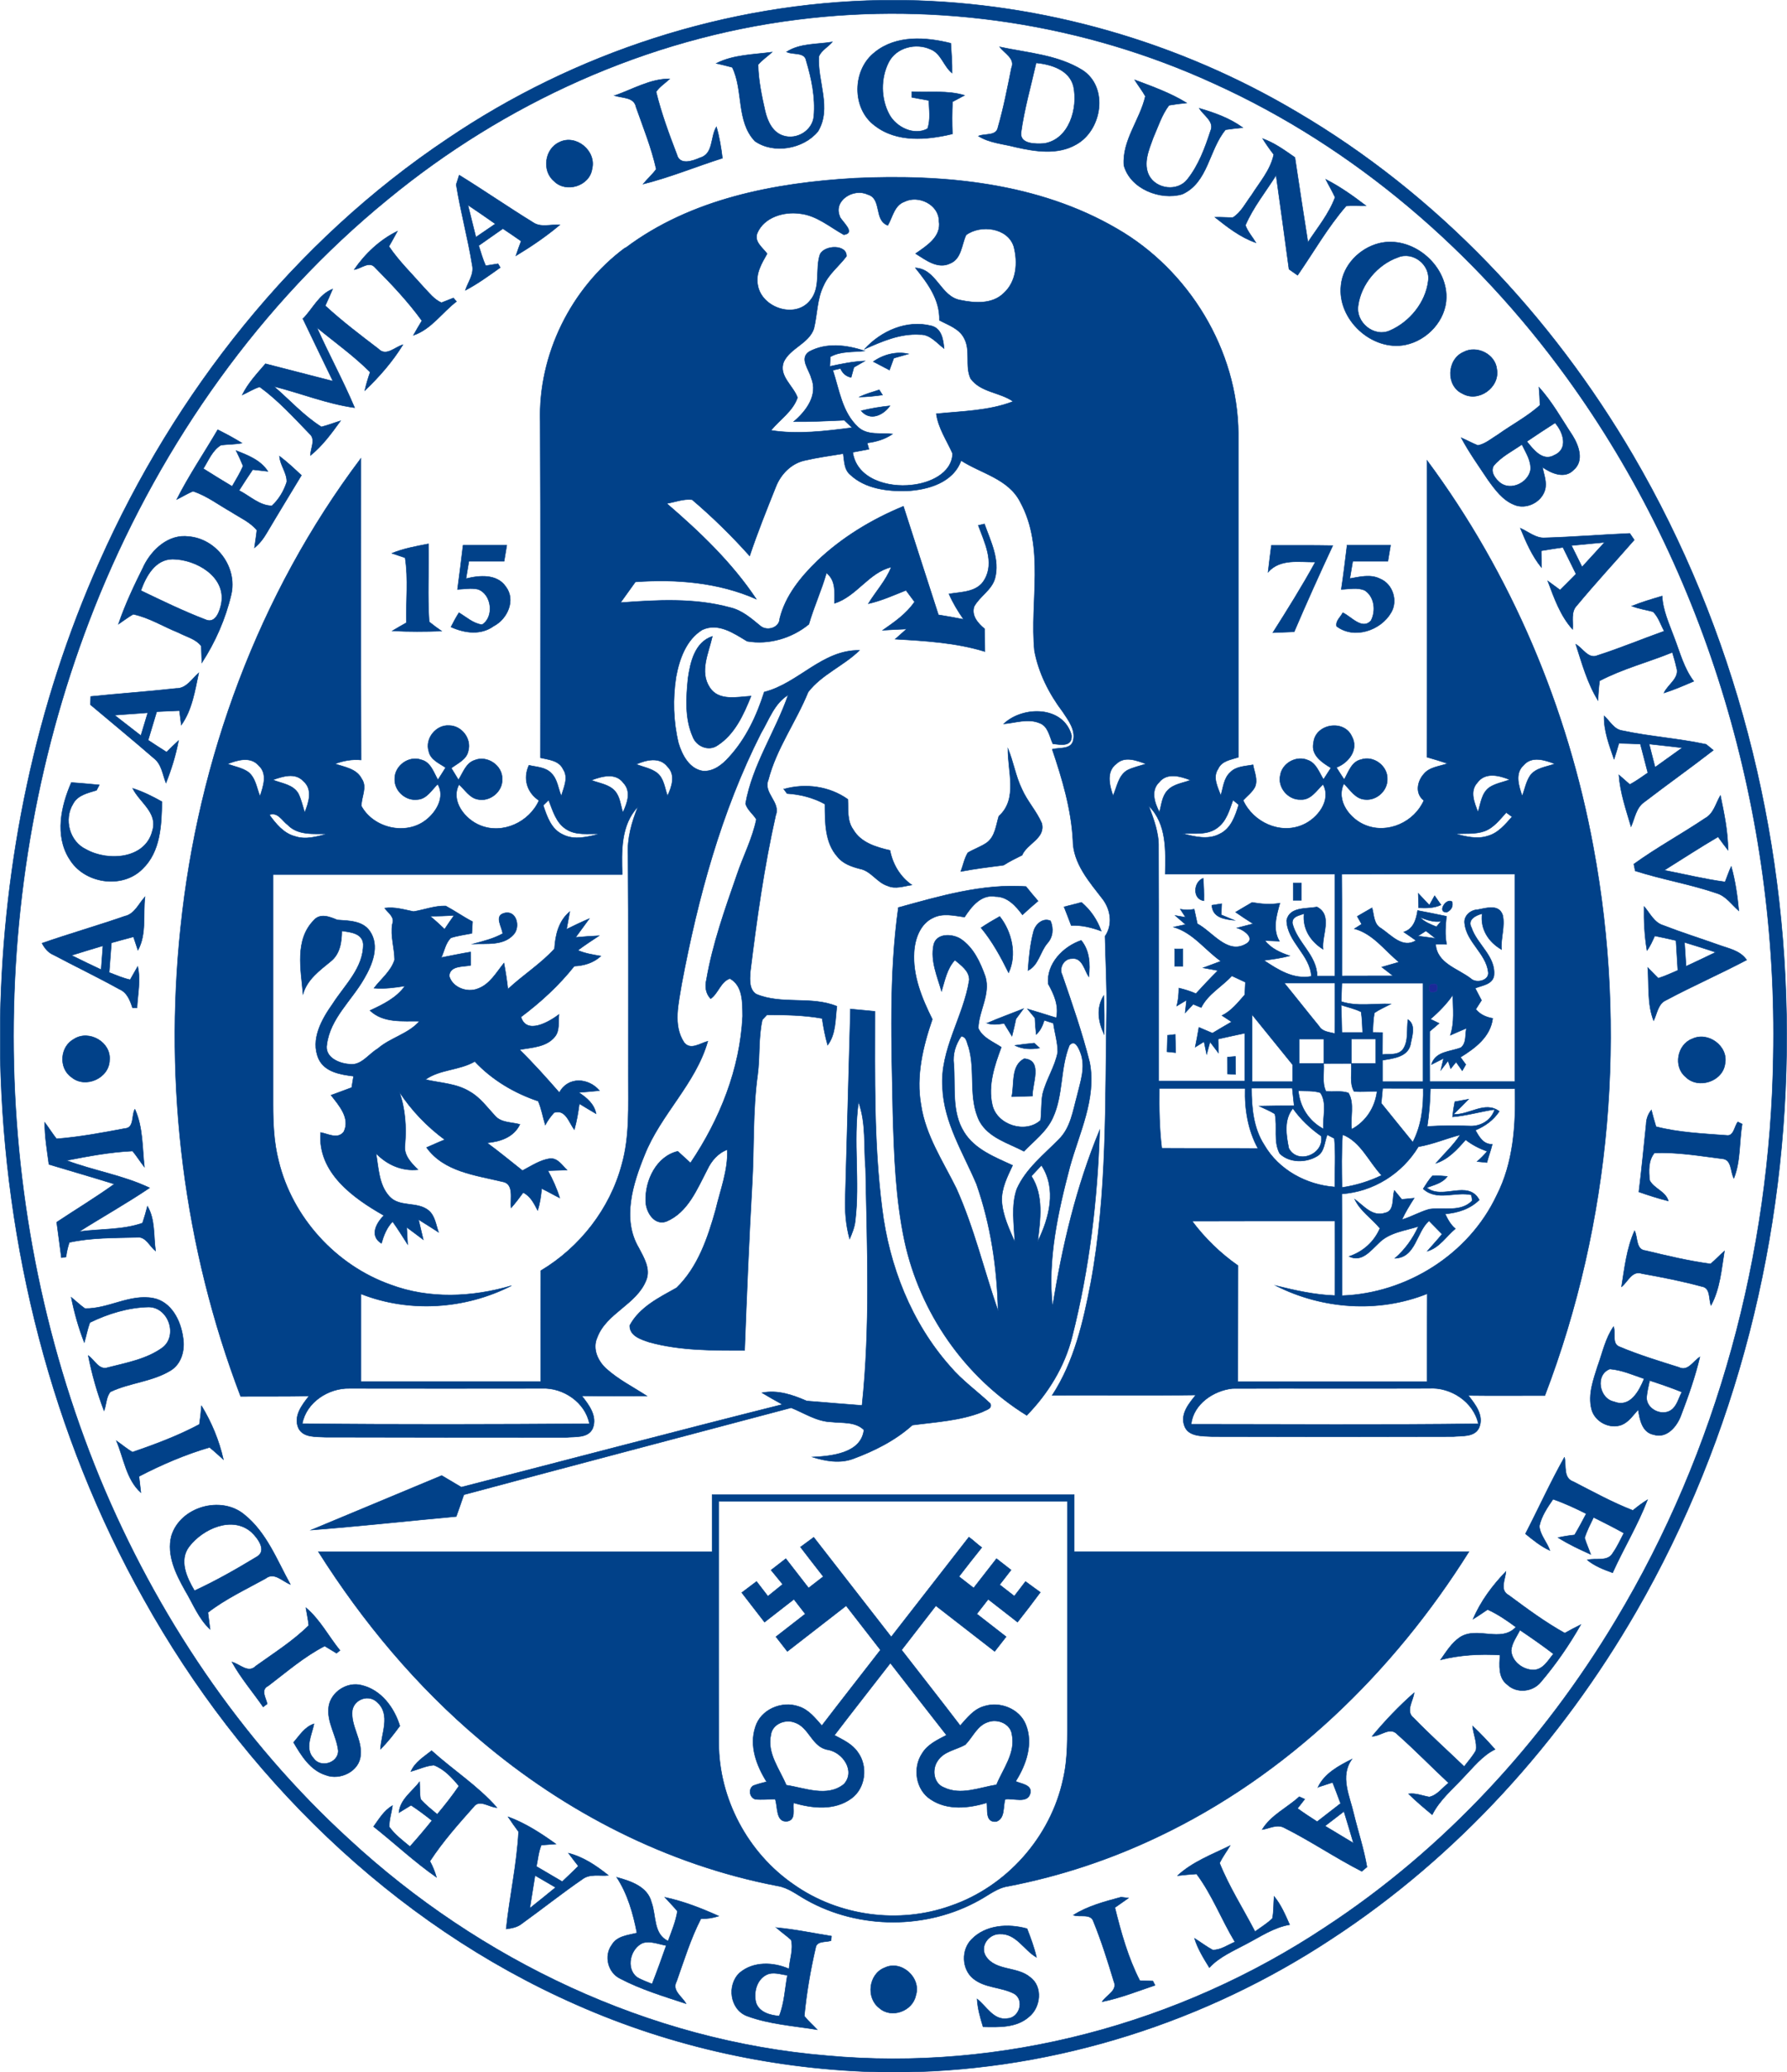
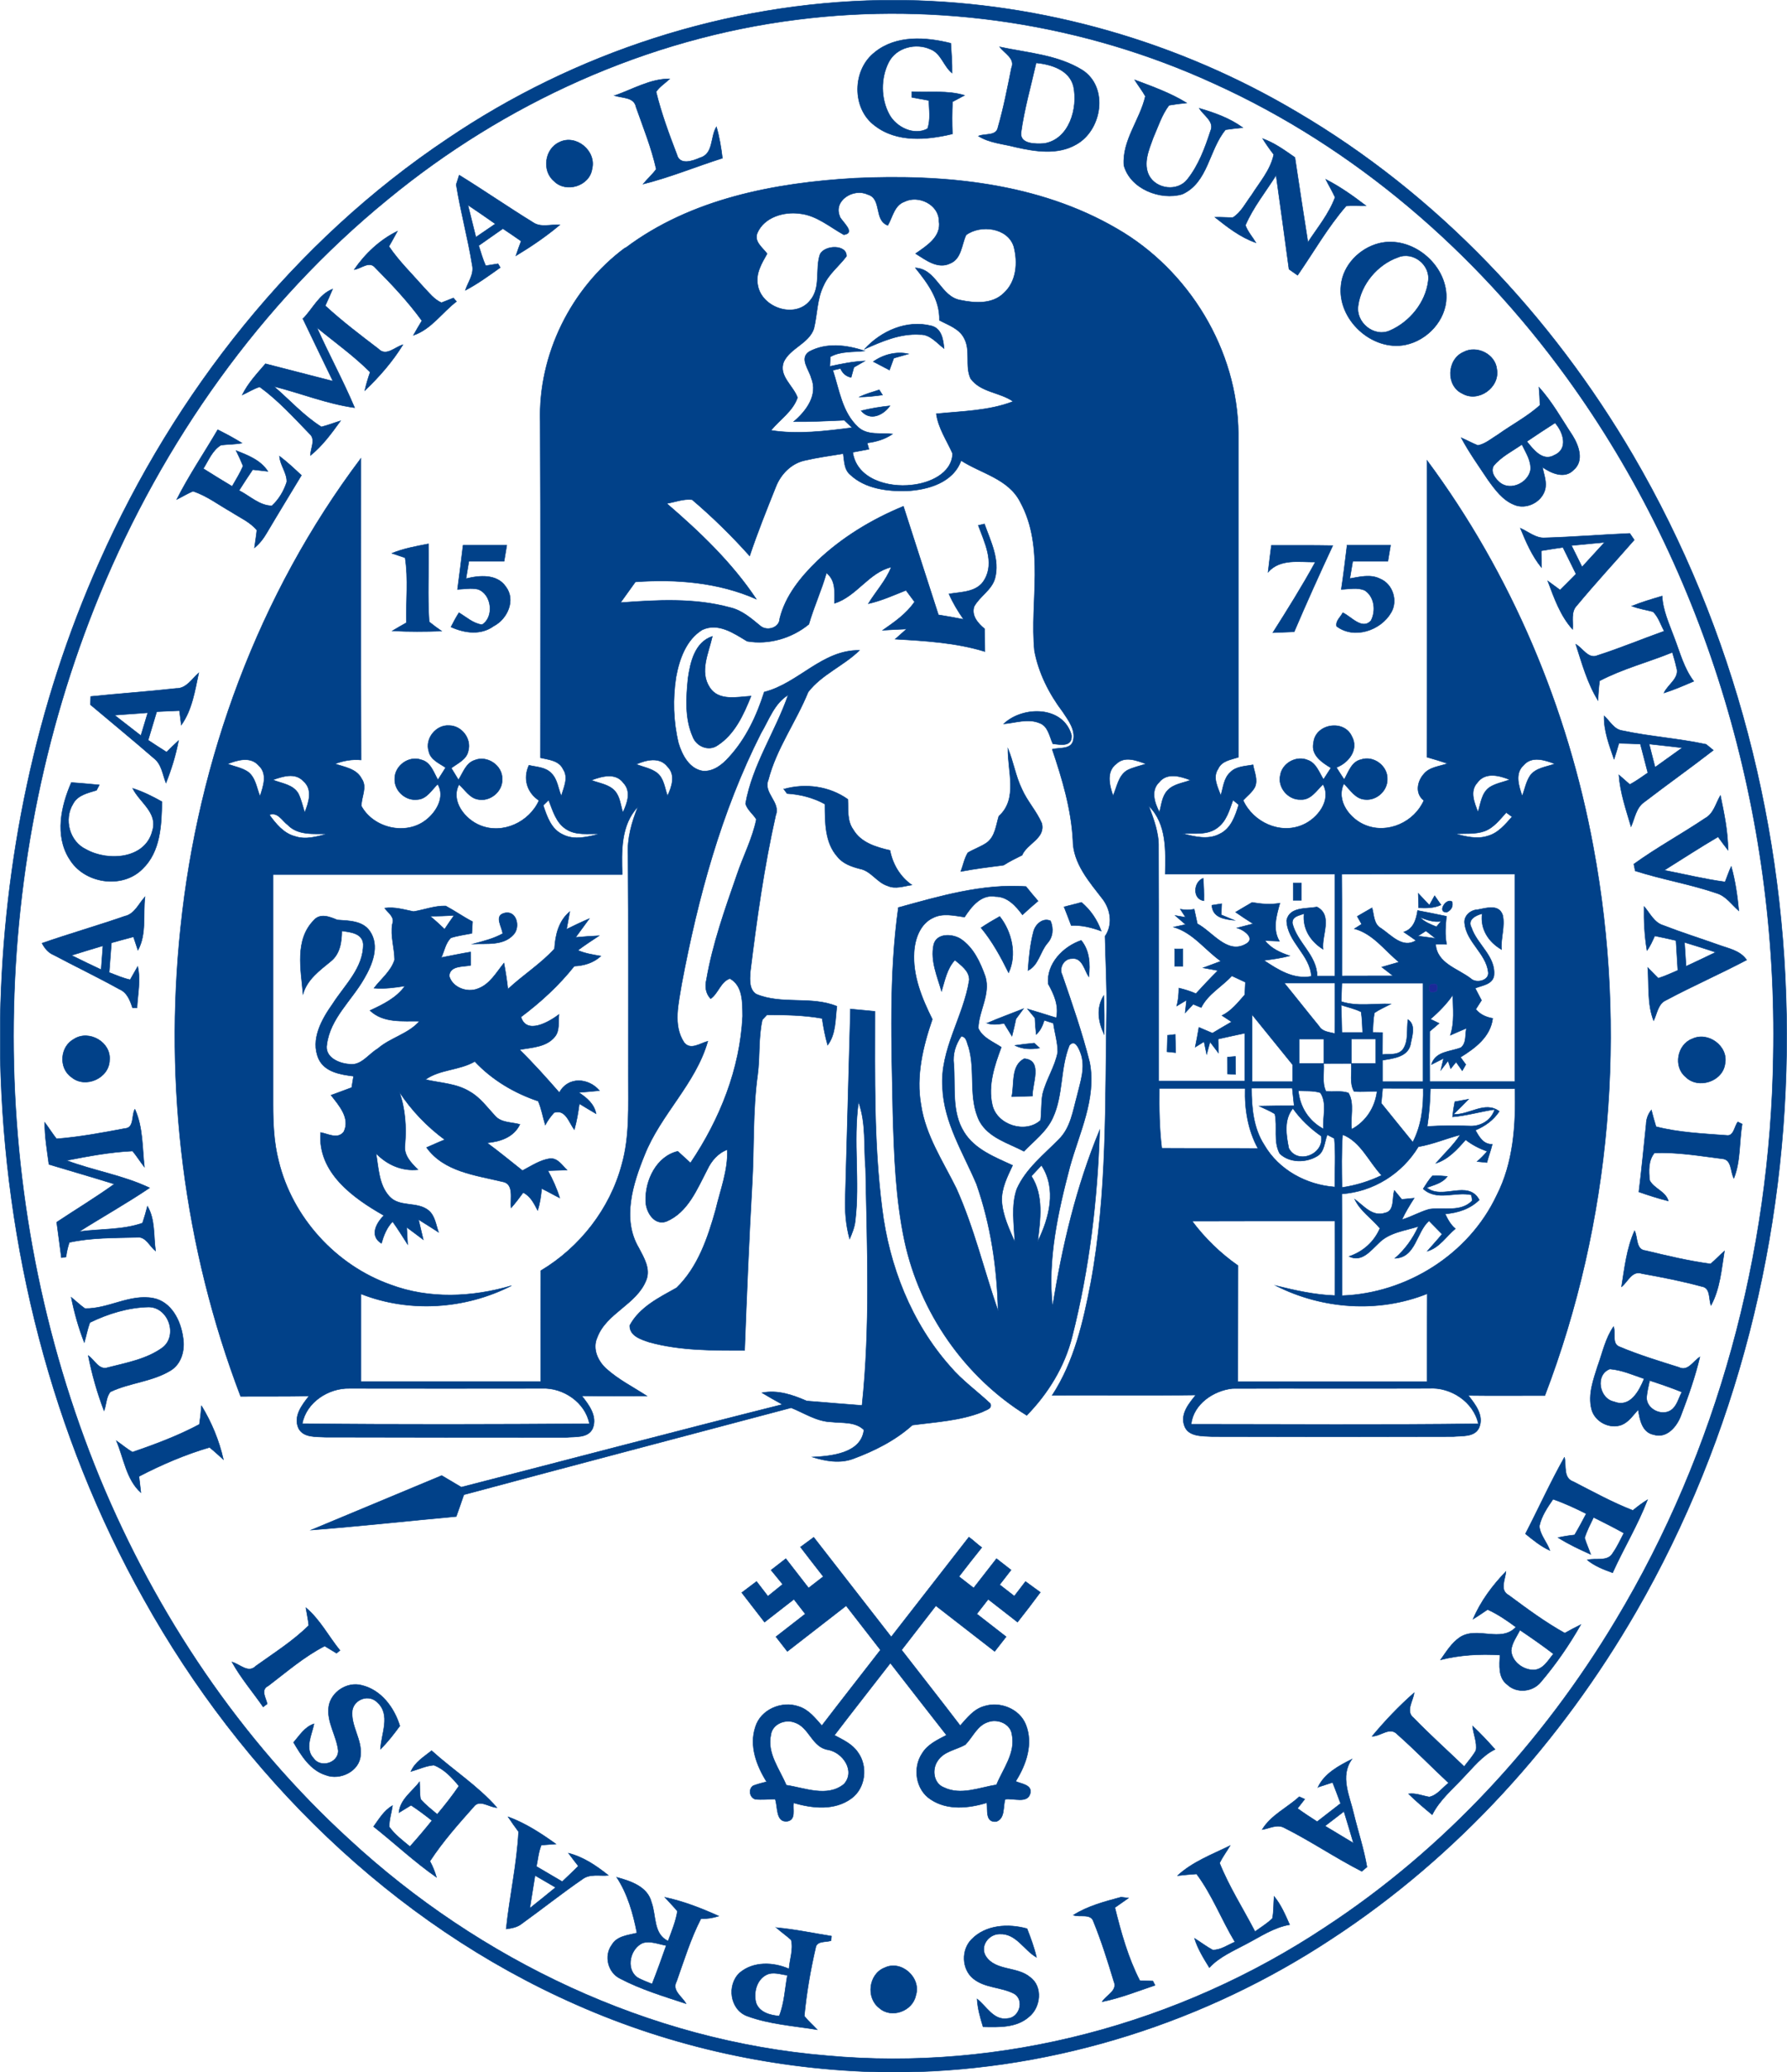
<svg xmlns="http://www.w3.org/2000/svg" id="Layer_2" data-name="Layer 2" viewBox="0 0 333.89 387.09">
  <defs>
    <style>
      .cls-1 {
        fill: #014189;
        stroke: #014189;
      }

      .cls-1, .cls-2 {
        stroke-miterlimit: 10.43;
        stroke-width: .09px;
      }

      .cls-2 {
        fill: #1b2a98;
        stroke: #1b2a98;
      }
    </style>
  </defs>
  <g id="Layer_1-2" data-name="Layer 1">
    <path class="cls-1" d="m164.62.05h4.55c25.67.45,51.12,7.78,73.18,20.88,26.12,15.33,47.52,38.04,62.77,64.1,38.1,65.19,38.29,150.68.56,216.07-14.02,24.26-33.3,45.67-56.81,61.04-23.54,15.55-51.43,24.45-79.67,24.92h-4.48c-19.58-.4-39.07-4.64-56.99-12.57-34.52-15.16-62.61-42.98-80.84-75.72C9.6,268.01.81,232.83.05,197.65v-7.52c.56-29.27,6.59-58.52,18.57-85.28,14.01-31.5,36.23-59.71,65.01-78.94C107.43,9.8,135.85.54,164.62.05Zm-15.64,3.61c-28.06,3.5-54.74,15.65-76.51,33.57-23.85,19.46-42.07,45.37-53.81,73.73-21.51,52.24-21.5,112.96.01,165.2,10.55,25.44,26.25,48.89,46.63,67.49,24.38,22.52,55.99,37.59,89.21,40.34,32.57,3,65.85-5.92,93.05-23.96,22.27-14.56,40.71-34.63,54.35-57.4,19.01-31.64,28.86-68.48,29.42-105.3.86-44.92-12.15-90.41-38.65-126.89-16.95-23.36-39.52-42.94-65.93-54.87C202.59,4.5,175.34.31,148.98,3.66Z" />
    <path class="cls-1" d="m163.5,9.72c3.99-3.19,9.49-2.81,14.15-1.64.13,1.85.26,3.7.24,5.57-1.59-1.27-2.04-3.69-4.04-4.45-2.72-1.24-6.37-.35-7.79,2.4-1.54,3.01-1.5,6.86.12,9.82,1.3,2.36,4.61,3.98,7.12,2.62.6-1.69.29-3.52.25-5.27-1.06-.19-2.12-.4-3.17-.58v-1.06c3.28.18,6.66-.29,9.84.68-.56.3-1.69.9-2.25,1.2-.1,2-.1,4.01-.02,6.01-4.77,1.15-10.37,1.65-14.5-1.55-4.37-3.22-4.22-10.51.05-13.74Z" />
-     <path class="cls-1" d="m146.98,9.68c2.51-1.62,5.69-1.37,8.54-1.85-.79.94-2.03,1.55-2.52,2.7-.3,4.65,2.45,9.67-.16,14-2.68,3.29-8.29,4.31-11.81,1.82-3.5-3.72-2.1-9.44-4.21-13.77-.99-.27-1.99-.52-2.99-.74,3.2-1.64,6.94-1.63,10.44-2.11-.85.8-1.85,1.44-2.62,2.34.05,2.93.67,5.82,1.31,8.67.44,1.87,1.37,3.97,3.36,4.6,2.53.85,5.5-.93,5.74-3.64.31-3.49-.43-7.03-1.43-10.36-.27-1.71-2.56-1.03-3.66-1.66Z" />
    <path class="cls-1" d="m186.77,8.76c5.21,1.12,10.87,1.47,15.49,4.35,4.93,3.22,3.63,11.22-1.18,13.88-3.46,2-7.65,1.33-11.35.49-2.32-.61-4.85-.76-6.92-2.06,1.21-.54,3.37.07,3.66-1.67,1.05-3.62,1.76-7.35,2.51-11.04.75-1.81-1.32-2.73-2.2-3.96Zm6.83,2.98c-.98,4.35-2.23,8.66-2.83,13.09-.16,2.15,2.84,2.07,4.32,1.97,4.7-.76,6.35-6.6,5.48-10.67-.77-3.1-4.19-4.1-6.98-4.39Z" />
    <path class="cls-1" d="m114.82,17.86c3.36-1.15,6.69-3.17,10.31-3.13-.84.81-1.88,1.44-2.54,2.42.97,3.99,2.41,7.88,3.88,11.71.52,2.06,2.91,1.23,4.28.63,2.62-.73,1.93-3.89,3.11-5.8.56,1.91.88,3.88,1.12,5.86-4.96,1.57-9.77,3.58-14.82,4.83.78-.96,1.73-1.77,2.45-2.78-.88-3.97-2.42-7.76-3.77-11.6-.38-1.94-2.6-1.62-4.04-2.16Z" />
    <path class="cls-1" d="m212.01,14.92c3.31,1.24,6.68,2.44,9.71,4.31-1.1.11-2.21.26-3.3.44-1.37,1.82-2.05,4.03-2.96,6.1-.8,2.21-1.92,4.76-.76,7.04,1.37,2.54,5.32,3.03,7.15.7,2.1-2.63,3.29-5.88,4.32-9.04.81-1.78-1.31-2.89-2.09-4.24,2.85.83,5.71,1.85,8.13,3.62-1.08.1-2.15.22-3.22.38-3.12,3.71-3.24,9.87-8.09,12.05-4.12,1.21-9.74-1.01-10.91-5.39-.35-4.67,3.01-8.51,4.01-12.91-.59-1.06-1.36-2.02-1.99-3.05Z" />
    <path class="cls-1" d="m104.5,26.57c3.11-1.57,6.96,1.62,6.13,4.96-.45,3.22-4.88,4.6-7.13,2.29-2.29-1.92-1.72-6.03,1.01-7.25Z" />
    <path class="cls-1" d="m235.92,25.9c2.21.78,4.12,2.18,6.03,3.51.8,5.29,1.59,10.57,2.43,15.84,1.79-2.73,3.93-5.3,5.07-8.39-.52-1.15-1.18-2.23-1.74-3.36,2.68,1.37,5.13,3.11,7.52,4.94-1.24.04-2.48-.08-3.7.03-3.46,3.98-6.08,8.62-9.08,12.95-.4-.29-1.21-.85-1.61-1.13-.78-5.85-1.6-11.7-2.41-17.55-1.94,3.09-4.28,5.97-5.73,9.34.43,1.2,1.31,2.17,1.96,3.26-2.88-.99-5.31-2.9-7.66-4.76,1.12-.04,2.24.07,3.36.05,1.55-.97,2.38-2.73,3.46-4.15,1.54-2.44,3.57-4.71,4.17-7.62-.73-.95-1.43-1.93-2.06-2.95Z" />
    <path class="cls-1" d="m85.24,34.47c.14-.44.42-1.32.56-1.76,4.64,2.86,9.12,5.96,13.75,8.81,1.5,1.06,3.36.35,5.06.48-2.57,2.16-5.35,4.05-8.22,5.78.31-.92.63-1.84.98-2.74-1.13-.79-2.26-1.57-3.41-2.33-1.5,1.06-3.01,2.12-4.52,3.17.41,1.26.76,2.54,1.31,3.76.57-.09,1.72-.28,2.3-.37l.42.71c-2.11,1.5-4.21,3.04-6.52,4.25.48-1.54,1.67-2.99,1.28-4.7-.81-5.05-2.19-10.01-2.99-15.06Zm2.19,3.84c.5,2,.99,4,1.49,5.99,1.21-.83,2.42-1.66,3.63-2.48-1.69-1.2-3.4-2.36-5.11-3.51Z" />
    <path class="cls-1" d="m116.85,46.33c12.24-9.22,27.9-12.19,42.88-13.05,16.68-.78,34.27.86,48.97,9.44,13.45,7.74,22.57,22.69,22.67,38.27,0,20.16,0,40.32,0,60.47-1.37.45-3.1.65-3.76,2.14-1.1,1.6-.09,3.4.48,4.99.47-1.46.55-3.22,1.77-4.31,1.1-1.16,2.8-1.13,4.26-1.42.24,1.35.94,2.78.36,4.14-.52,1-1.46,1.69-2.21,2.5,1.87,4.1,6.92,6.43,11.14,4.58,2.75-1.17,5.42-4.57,3.79-7.57-1.21,1.13-2.27,2.96-4.18,2.84-2.35.1-4.35-2.27-3.8-4.57.37-2.26,3.03-3.7,5.13-2.79,1.59.55,2.11,2.31,2.94,3.6.46-.71.92-1.43,1.39-2.15-1.67-1.01-3.77-2.38-3.26-4.67.29-3.54,5.65-4.47,7.14-1.25,1.39,2.45-.57,4.98-2.86,5.84.47.76.96,1.51,1.45,2.25.81-1.38,1.36-3.32,3.14-3.72,2.33-.82,5.02,1.18,4.92,3.65.05,2.18-2.02,4.04-4.18,3.8-1.81-.11-2.76-1.84-3.94-2.95-1.54,3.19,1.18,6.68,4.13,7.79,4.15,1.62,9.05-.64,10.82-4.66-1.67-1.26-1.25-3.54-.02-4.92,1.08-1.34,2.95-1.43,4.45-1.98-1.28-.43-2.57-.82-3.86-1.19.07-18.47.03-36.95.02-55.43,15.77,21.25,26.29,46.24,31.08,72.25,6.35,34.12,3.33,70-9.06,102.44-4.77-.02-9.54.05-14.31-.02,1.32,1.66,2.97,3.76,2.02,6.01-.82,1.82-3.2,1.5-4.84,1.67-15.02.05-30.02.05-45.04,0-1.82-.11-4.52.07-5.21-2.09-.74-2.2.89-4.1,2.16-5.68-8.95.13-17.9,0-26.84.07,4.11-6.3,5.81-13.73,7.21-21.01,3.1-16.69,2.66-33.74,2.96-50.63.09-4.71-.2-9.41-.29-14.12,1.44-2.1,1.09-4.82-.35-6.82-2.54-3.31-5.65-6.76-5.66-11.18-.32-5.82-2.01-11.45-3.86-16.93,1.3-.36,3.49.1,3.92-1.62.49-2.01-.91-3.79-1.95-5.37-2.54-3.36-4.51-7.24-5.29-11.4-.91-9.23,2.02-19.27-2.67-27.83-2.22-4.32-7.27-5.28-11.03-7.71-1.48,4.11-6.16,5.47-10.1,5.67-3.69.11-7.83-.4-10.63-3.04-1.15-.97-1.09-2.57-1.3-3.92-2.42.4-4.88.73-7.27,1.29-2.51.58-4.45,2.62-5.35,4.98-1.7,4.25-3.41,8.5-4.86,12.84-3.34-3.74-6.94-7.27-10.75-10.51-1.6-.19-3.18.45-4.74.71,6.19,5.32,12.19,11.04,16.73,17.86-7.09-3.13-14.95-3.76-22.59-3.21-.93,1.29-1.85,2.58-2.78,3.87,6.81-.51,13.82-.91,20.47.91,2.19.5,3.9,1.99,5.59,3.38,1.21,1.12,3.63.48,3.69-1.32,1.05-4.27,3.94-7.78,7.02-10.78,4.64-4.4,10.19-7.76,16.09-10.19,2.19,6.76,4.34,13.53,6.54,20.28,1.57.26,3.14.52,4.7.84-1.05-1.5-2-3.07-2.73-4.75,2.36-.39,5.33-.29,6.66-2.7,1.88-3.25-.04-6.95-1.18-10.1.29-.07.86-.2,1.15-.27,1.15,3.24,2.91,6.66,1.96,10.18-.62,2.19-2.84,3.32-3.89,5.25-.55,1.71.72,3.14,1.94,4.15.04,1.42.05,2.83.07,4.26-5.42-1.67-11.13-1.99-16.76-2.32.53-.47,1.6-1.42,2.13-1.89-1.49.05-2.98.14-4.47.23,2.19-1.53,4.43-3.06,5.96-5.31-.54-.72-1.08-1.43-1.6-2.15-2.32.92-4.6,1.96-7.04,2.5,1.4-2.3,3.28-4.3,4.28-6.83-4.19,1-6.44,5.44-10.59,6.76,0-2.02.28-4.26-1.51-5.68-.92,3.26-2.36,6.34-3.29,9.59-3.16,2.6-7.48,3.88-11.54,3.17-2.48-1.49-5.38-3.53-8.38-2.13-3.01,1.85-4.28,5.49-4.89,8.8-.64,4.09-.52,8.32.45,12.35.66,2.22,2.02,4.82,4.54,5.22,1.96.16,3.63-1.16,4.86-2.54,3.19-3.45,5.21-7.78,6.62-12.21,6.42-1.63,10.83-7.9,17.8-7.79-2.94,2.89-7.05,4.49-9.59,7.79-2.26,5.57-5.93,10.54-7.44,16.4-1.02,2.48,2.34,4.16,1.38,6.61-2.18,9.68-3.55,19.51-4.76,29.35-.08,1.37-.22,3.22,1.12,4.07,4.81,2.02,10.25.29,15.07,2.27-.32,2.45-.16,5.17-1.73,7.26-.46-1.63-.79-3.31-1.03-4.99-3.39-.62-6.88-.66-10.31-.67-.22.23-.65.68-.86.91-.76,3.35-.42,6.83-.87,10.22-.95,6.82-.63,13.73-1.04,20.6-.58,10.31-1.01,20.64-1.4,30.96-5.95,0-12.01.06-17.79-1.53-1.51-.51-3.71-1.15-3.68-3.13,1.83-3.44,5.5-5.22,8.75-7.04,3.99-3.86,5.83-9.34,7.3-14.56.87-3.72,2.34-7.37,2.18-11.25-1.75.65-2.96,2.08-3.74,3.73-1.9,3.62-3.61,8-7.66,9.69-2.29.82-3.85-1.88-3.85-3.82-.13-3.82,1.99-8.35,6-9.29.78.73,1.57,1.45,2.37,2.17,5.48-8.12,9.26-17.55,9.74-27.4-.04-2.44.12-5.68-2.38-7.04-1.74.61-2.14,2.75-3.59,3.77-.92-.96-1.1-2.29-.79-3.54,1.15-6.71,3.45-13.15,5.68-19.57,1.16-3.48,2.91-6.79,3.65-10.4-.62-1.01-1.69-1.76-2.02-2.93,1.28-7.25,5.58-13.45,7.96-20.3-2.61,1.59-3.59,4.66-5.08,7.15-7.43,14.67-11.77,30.71-14.81,46.82-.55,3.57-1.7,7.68.45,10.94,1.19,1.53,3.01.13,4.43-.23-2.28,7.98-8.82,13.66-11.83,21.29-2.18,5.36-4.26,11.95-1.06,17.32.96,1.83,2.24,3.92,1.37,6.04-1.8,4.56-7.46,6.1-9.16,10.73-.93,2.09.16,4.42,1.76,5.84,2.26,2.02,5.01,3.4,7.54,5.05-4.06,0-8.11.05-12.17-.03,1.33,1.68,2.95,3.79,2.04,6.08-.85,1.88-3.33,1.51-5.01,1.69-15,0-30.01-.02-45.01-.05-1.69-.11-4.01.13-4.94-1.65-1.02-2.25.64-4.36,1.95-6.03-4.25.08-8.51.04-12.77.06-10.59-27.75-14.35-58.02-11.22-87.54,3.26-31.49,14.59-62.32,33.69-87.68.02,18.78-.04,37.56.03,56.34-1.67-.16-3.31.14-4.87.72,1.78.62,4.03.9,4.98,2.79,1.12,1.59-.1,3.4-.04,5.12,2.26,4.12,8.3,5.52,12.04,2.6,1.95-1.49,3.64-4.33,2.21-6.71-1.12,1.07-2.03,2.76-3.76,2.87-2.2.31-4.36-1.61-4.27-3.83-.06-2.46,2.63-4.43,4.95-3.59,1.77.42,2.32,2.35,3.12,3.74.49-.76.97-1.51,1.44-2.28-1.19-.82-2.83-1.46-3.15-3.06-.74-2.37,1.36-4.98,3.83-4.8,2.32.03,4.18,2.45,3.56,4.7-.29,1.65-1.99,2.34-3.18,3.25.44.73.89,1.46,1.34,2.19.85-1.3,1.37-3.12,3.01-3.66,2.35-.98,5.24.98,5.16,3.52.11,2.35-2.31,4.3-4.58,3.78-1.55-.29-2.39-1.82-3.49-2.76-1.62,3.07,1.12,6.5,3.95,7.63,4.21,1.73,9.17-.6,11-4.65-2.26-1.48-3.03-4.12-1.88-6.58,1.43.34,3.13.34,4.2,1.51,1.14,1.12,1.25,2.84,1.85,4.24.43-1.6,1.4-3.43.34-5-.76-1.66-2.71-1.79-4.25-2.15,0-20.93.06-41.85-.04-62.78-.39-12.55,5.78-24.99,15.84-32.46Zm40.05-5.86c.49,1,3.06,3.05.76,3.38-2.66-1.47-5.09-3.63-8.24-3.95-2.96-.41-6.63.66-7.91,3.6-.69,1.63.98,2.75,1.82,3.89-1.01,1.79-2.2,3.74-1.74,5.89.71,4.22,7,6.35,9.78,2.84,2.06-2.41.9-5.83,1.84-8.59.82-1.8,5.07-1.9,4.94.35-1.39,1.85-3.31,3.29-4.26,5.45-1.25,2.51-1.17,5.39-1.82,8.06-.96,2.79-4.39,3.6-5.63,6.19-1.03,2.62,1.78,4.46,2.57,6.69-.86,2.56-3.31,4.1-4.95,6.12,5.02.79,10.14.14,15.15-.5-.37-.35-1.09-1.04-1.45-1.39-3.16.13-6.31.31-9.46.26,2.32-1.96,4.6-4.98,3.27-8.17-.39-1.55-2.27-3.64-.39-4.9,3.19-1.74,7.04-1.26,10.36-.14-2.14.26-4.46,0-6.4,1.1-.02.44-.07,1.33-.09,1.79,2.16-.47,4.34-.92,6.55-1.01-.68.4-1.37.79-2.05,1.18-.13.47-.4,1.42-.52,1.89-.91-.18-1.58-.74-1.99-1.66-.35.08-1.07.24-1.43.32,1.21,3.66,1.73,7.88,4.73,10.63,1.74,1.61,4.27,1.02,6.43,1.28-1.41.98-3.05,1.46-4.74,1.67.08.29.24.88.32,1.17-1.01.18-2.02.38-3.02.57.74,5.06,6.65,6.63,11.01,6.11,3.25-.32,7.49-2.07,7.65-5.86-1.08-2.45-2.67-4.72-3.05-7.44,4.82-.5,9.79-.53,14.36-2.3-2.48-1.74-6.08-1.68-7.95-4.28-1.1-2.36.07-5.24-1.22-7.56-.92-1.79-2.96-2.43-4.61-3.32.11-3.87-2.2-6.94-4.49-9.79,4.01.22,4.68,5.41,8.46,6.03,2.68.56,5.94.77,8.05-1.31,2.41-2.18,2.66-5.75,1.88-8.7-1.11-3.55-6.21-4.16-8.91-2.17-.85,1.81-.84,4.45-2.99,5.32-2.32,1.12-4.57-.67-6.45-1.84,2.05-1.44,4.85-3.13,4.37-6.08-.01-3.09-3.85-4.93-6.46-3.61-1.89.67-2.2,2.89-3.1,4.42-2.66-.97-1.02-5.04-3.79-5.78-2.59-1.23-6.48,1.12-5.16,4.14Zm-114.4,102.23c1.28.48,2.71.71,3.85,1.49,1.42,1.09,1.6,3.01,2.23,4.55.6-1.85,1.45-4.16-.22-5.72-1.55-1.79-3.97-1.04-5.86-.32Zm76.39.07c1.29.51,2.74.75,3.87,1.6,1.31,1.04,1.43,2.84,1.96,4.3.8-1.7,1.56-3.92,0-5.46-1.46-1.89-3.97-1.26-5.84-.45Zm89.73-.12c-1.98,1.45-1.33,4.05-.65,6,.73-1.62.97-3.75,2.64-4.76,1.1-.56,2.34-.81,3.52-1.2-1.76-.62-3.92-1.51-5.51-.04Zm76.06.28c-1.7,1.57-.89,3.91-.27,5.77.49-1.25.71-2.64,1.46-3.78,1.06-1.51,3.05-1.64,4.65-2.24-1.87-.69-4.28-1.53-5.84.25Zm-233.73,2.74c1.65.68,3.86.86,4.82,2.62.53,1.1.79,2.32,1.16,3.49.75-1.88,1.56-4.31-.25-5.87-1.56-1.67-3.89-.86-5.72-.23Zm59.54.07c1.48.59,3.29.76,4.4,2.02.98,1.1,1.05,2.66,1.49,4.01.8-1.7,1.62-3.91.11-5.51-1.48-2.02-4.07-1.23-6-.52Zm106.12.35c-1.67,1.58-.88,3.89.02,5.63.4-1.38.47-2.97,1.51-4.06,1.1-1.21,2.85-1.37,4.3-1.93-1.87-.72-4.33-1.47-5.84.36Zm59.43.1c-1.49,1.61-.56,3.75.11,5.5.52-1.6.66-3.57,2.16-4.62,1.14-.74,2.51-.95,3.77-1.43-1.95-.79-4.57-1.47-6.04.55Zm-174.54,4.25c.69,2.06,1.47,4.43,3.6,5.42,2.19,1.17,4.7.46,6.96-.09-2.11-.1-4.46.35-6.32-.91-1.87-1.21-2.46-3.46-3.23-5.41-.25.25-.76.74-1,.98Zm128.88-.99c-.68,1.88-1.24,4-2.96,5.21-1.85,1.4-4.3.93-6.46,1.07,2.24.54,4.73,1.21,6.89.07,2.16-.99,2.95-3.38,3.6-5.48-.27-.22-.8-.65-1.07-.87Zm-114.12,13.91c-21.75-.01-43.49,0-65.24,0,0,14.32,0,28.63,0,42.94,0,3.54.15,7.11,1.04,10.56,2.55,10.54,10.69,19.5,20.91,23.12,7.25,2.72,15.25,2.34,22.59.19-8.64,4.4-19.06,5.1-28.12,1.53,0,5.46,0,10.91,0,16.37,11.2,0,22.39,0,33.59,0,.01-6.91-.03-13.81.02-20.71,7.31-4.37,12.91-11.55,15.12-19.79,1.53-5.38,1.2-11.02,1.23-16.54-.02-13.73.05-27.45-.05-41.18-.2-3.17.66-6.24,1.85-9.15-3.23,3.4-3.07,8.3-2.94,12.67Zm98.41-12.74c.91,2.45,1.87,4.96,1.8,7.62.05,14.57,0,29.14.02,43.7h16.1c0-2.98,0-5.96,0-8.94-1.67.36-3.34.71-4.99,1.09.01.65.04,1.95.06,2.6-.52-.69-1.05-1.39-1.57-2.07-.16.59-.47,1.75-.63,2.32-.12-.59-.37-1.77-.49-2.36-.41.26-1.24.76-1.65,1.02.25-1.23.48-2.46.69-3.69.84.35,1.69.71,2.53,1.08,1.18-.71,2.38-1.42,3.58-2.11-.6-.4-1.21-.78-1.8-1.18,1.78-.87,2.99-2.44,4.26-3.88.03-.58.08-1.76.11-2.35-.84-.4-1.69-.79-2.53-1.18-1.85,2.02-4.46,3.39-5.72,5.92-.49-.21-.99-.42-1.49-.62-.5.53-1.01,1.07-1.51,1.6.07-.59.2-1.78.26-2.37-.46.27-1.37.82-1.83,1.1.29-1.1.38-2.23.39-3.35,1.09.25,2.16.59,3.19,1.04,1.34-1.47,2.7-2.91,4.11-4.31-.92-.16-1.85-.34-2.76-.51,1.1-.4,2.21-.82,3.32-1.24-2.98-2.1-5.21-5.32-8.84-6.37.55-.12,1.67-.36,2.24-.48-.49-.42-1.46-1.26-1.94-1.68l1.94.33c-.24-.38-.73-1.13-.98-1.51.86.16,1.73.15,2.59,0,.2.9.4,1.81.59,2.72,2.76,1.45,5.51,5.66,8.9,3.86,2.19-1.04-.22-2.76-1.51-3.08,1.01-.27,2.02-.53,3.03-.78-1.11-.7-2.21-1.42-3.28-2.17,1.02-.62,2.05-1.21,3.08-1.82,1.72.3,3.47.44,5.2.14-.64,2.33-1.42,4.83-.09,7.1-.68-.03-2.03-.08-2.71-.11,1.16,1.5,2.89,2.25,4.64,2.85-1.58.42-3.21.65-4.83.85,2.68,1.76,5.48,3.6,8.87,2.98-.23-4.05-4.52-6.44-4.62-10.46.53-2.57,3.7-2.12,5.67-2.5,3.02,1.57.83,5.31,1.14,7.9-2.33-1.46-3.86-3.79-3.56-6.65-.93.37-2.28.49-2.17,1.82.88,3.59,4.57,5.92,4.62,9.83,1.1,0,2.2,0,3.32,0v-19.04c-10.58,0-21.14,0-31.71,0,.08-4.38.32-9.34-3.03-12.69Zm-164.36,1.57c1.25,1.7,2.68,3.49,4.82,4.04,2,.68,4.08.04,6.04-.46-2.5-.06-5.47.33-7.39-1.66-1.09-.8-1.86-2.5-3.47-1.91Zm231.12-.41c-1.19,1.31-2.33,2.84-4.06,3.48-1.76.63-3.67.38-5.5.51,1.97.47,4.06,1.05,6.07.4,1.96-.52,3.29-2.15,4.58-3.6-.27-.2-.82-.6-1.09-.79Zm-30.74,11.52c.06,6.34.02,12.68.03,19.01,3.19,0,6.38,0,9.58-.02-.53-.41-1.6-1.23-2.13-1.64,1.07-.3,2.14-.61,3.22-.93-2.68-2.17-4.85-5.31-8.33-6.23.35-.21,1.02-.65,1.36-.86-.21-.36-.62-1.08-.83-1.45.92-.55,1.85-1.07,2.77-1.6.39,1.34.28,3.09,1.72,3.85,1.9,1.3,4.02,3.8,6.48,2.25-.76-.54-1.52-1.07-2.28-1.58,1.82-.58,2.33-2.32,2.59-4.02,1.8.34,3.6.7,5.39,1.08-.17,1.74-.33,3.49.03,5.23-.52,0-1.54,0-2.05-.01.26,3.62,4.16,4.54,6.59,6.43,1.02.95,3.51.36,3.23-1.27-.42-3.43-4.02-5.54-4.4-9.01-.23-1.43,1.1-2.57,2.44-2.61,1.6-.29,3.95-1.09,4.66,1.02.49,2.08-.38,4.28-.21,6.43-2.43-1.4-4-3.82-3.62-6.7-1.17.3-2.83,1.11-2,2.6,1.04,3.18,4.62,5.39,4.2,9.03-.33,1.64-2.26,1.76-3.5,2.3.39.75.78,1.51,1.18,2.26-.26.42-.8,1.25-1.07,1.67.8.98,1.91,1.47,3.16,1.7-.42,3.46-3.29,5.57-6.02,7.26.25.34.74,1.02.99,1.36-.21.4-.43.78-.66,1.16-.29-.4-.87-1.22-1.15-1.63l-1.01,1.25c-.12-.37-.37-1.1-.49-1.46-.34.43-1.01,1.3-1.35,1.74.13-.55.38-1.64.51-2.2-.57.29-1.71.85-2.27,1.14.79-2.52,3.49-2.35,5.52-3.16,1.06-.86.74-2.41,1.02-3.61-1.01.43-2.01.85-3.01,1.3.82-2.43.5-4.99.46-7.5-1.18,1.68-2.61,3.16-4.18,4.49.41.2,1.22.59,1.63.79-.58.49-1.17,1-1.76,1.5,0,3.13-.03,6.26,0,9.38h15.9v-38.77c-10.78.02-21.55-.03-32.33.03Zm17.7,9.82c.22-.26.64-.76.86-1.02-1.39.21-2.68-.26-3.95-.76.84.89,1.98,1.33,3.1,1.78Zm-3.46,1.73c1.1.13,2.2.29,3.29.44-.59-.47-1.19-.94-1.79-1.4-.5.32-1.01.64-1.5.96Zm-24.97,8.78c2.19,2.67,4.31,5.39,6.5,8.06.62,1.06,1.89,1.1,2.95,1.37.05-3.15.02-6.29.02-9.43-3.16,0-6.32,0-9.48,0Zm10.76,0c-.03.86-.09,2.6-.12,3.46,2.98.98,6.2.32,9.28.45-1.04.55-2.12,1-3.08,1.66-.23,1.2-.24,2.43-.32,3.65.46,0,1.37.02,1.83.03-.02,1.37-.02,2.74-.02,4.11,1.27-.15,2.8.19,3.77-.88,1.21-1.62.7-3.79,1.01-5.66,1.58,1.1.7,3.22.45,4.76-.59,2.28-3.3,2.5-5.21,2.84,0,1.33,0,2.66,0,4,2.52,0,5.05,0,7.58,0v-18.4c-5.05,0-10.11,0-15.16,0Zm16.44.33c-.38,1.22.05,1.62,1.27,1.19.37-1.22-.06-1.62-1.27-1.19Zm-16.58,3.78c.07,1.7.11,3.42.14,5.12,1.29,0,2.59,0,3.88,0-.07-1.28-.09-2.57-.28-3.84-1.19-.6-2.5-.86-3.73-1.28Zm-16.63,1.8c0,4.17,0,8.34,0,12.51h7.57c0-1.06,0-2.12,0-3.16-2.53-3.11-5.04-6.24-7.57-9.35Zm8.8,4.54c0,1.51,0,3.04,0,4.56h4.57c.12,1.73-.35,3.59.42,5.21,1.39.17,2.85-.17,4.21.31,1.18,2.02.3,4.56.61,6.78,2.68-1.46,4.36-4.07,4.73-7.08-1.43-.04-2.87.16-4.3,0-.89-1.57-.36-3.49-.52-5.22-1.71,0-3.42.01-5.12.02,0-1.53,0-3.05,0-4.58-1.52,0-3.05,0-4.57,0Zm9.75,0c0,1.51,0,3.04,0,4.56h4.56c0-1.52,0-3.04,0-4.57-1.52,0-3.04,0-4.55,0Zm-35.89,9.23c-.04,3.73,0,7.47.46,11.18,5.99.04,11.98-.01,17.97.04-1.88-3.44-2.51-7.34-2.39-11.22-5.35,0-10.69,0-16.04,0Zm17.23-.06c.01,3.65.34,7.48,2.38,10.63,2.71,4.67,7.88,7.46,13.19,7.85-.04-3.02.19-6.05-.1-9.07-.33-.17-.99-.52-1.32-.69-.54,1.33-.49,3.2-1.9,4-2.08,1.27-5.17,1.28-6.98-.48-1.23-2.26-.38-4.98-.91-7.41-.93-.59-1.94-.97-2.91-1.46,2.17-.05,4.34-.07,6.51-.07-.13-1.1-.24-2.2-.35-3.29-2.54,0-5.08,0-7.62,0Zm24.5.05c-.09.92-.17,1.85-.26,2.78,1.97,2.42,3.91,4.86,5.89,7.27,1.61-3.1,2.02-6.6,1.95-10.04-2.53-.02-5.05,0-7.58-.02Zm8.92.05c-.05,2.36-.24,4.73-.59,7.07,2.68-.18,5.36-.18,8.04-.08,2.01.08,3.96-1.12,4.56-3.09-2.65.38-5.21,1.16-7.88,1.38.1-.95.24-1.9.43-2.83.64-.12,1.93-.36,2.58-.47-.92.96-1.88,1.89-2.83,2.82,2.89.19,5.9-2.57,8.56-.55-1.08,1.64-2.67,2.77-4.46,3.52.71,1.26,1.46,2.65,3.15,2.63-.27,1.15-.7,2.26-1,3.41-.61-.07-1.21-.13-1.83-.19.67-.58,1.3-1.21,1.88-1.9-1.45-.52-2.81-1.21-4.02-2.16-1.57,1.79-3.23,3.65-5.57,4.39,1.52-1.76,3.26-3.35,4.55-5.31-2.62.68-5.14,1.77-7.82,2.22-3.04,5.03-8.42,8.4-14.3,8.81.04,6.34,0,12.67.02,19.01,12.08-.42,23.71-7.7,28.9-18.7,3.15-6.14,3.6-13.18,3.44-19.96-5.26-.01-10.53.01-15.8-.01Zm-24.67.41c.28,3.04,1.98,5.69,4.69,7.12-.19-2.21.73-4.82-.58-6.76-1.33-.43-2.75-.28-4.11-.37Zm-1.79,10.73c1.62,3.13,6.65,1.17,6.07-2.26-2.05-1.43-3.86-3.14-5.3-5.18-1.73,2.07-1.26,5-.77,7.43Zm10.05-2.55c-.23,3.29-.16,6.59-.11,9.88,2.58-.38,5.07-1.14,7.41-2.27-2.41-2.53-3.89-6.29-7.3-7.61Zm-28.1,16.18c2.4,3.2,5.28,6,8.56,8.29,0,7.23-.02,14.45-.03,21.68,11.79,0,23.58,0,35.37,0,0-5.48,0-10.96.03-16.43-9.11,3.66-19.6,2.91-28.3-1.5,3.64.89,7.3,1.72,11.06,1.85.02-4.64,0-9.29,0-13.92-8.9,0-17.81-.02-26.7.02Zm-166.27,37.82c17.88.19,35.78.14,53.65.02-.76-4-4.9-6.78-8.84-6.61-12.01.02-24.01.02-36.01,0-3.9-.08-8.05,2.58-8.8,6.58Zm166.08.1c17.88,0,35.78.15,53.66-.08-.89-4.1-5.14-6.87-9.2-6.62-12.26.05-24.5-.02-36.76.03-3.51.38-7.28,2.9-7.7,6.67Z" />
    <path class="cls-1" d="m66.18,50.36c2.03-2.96,4.83-5.6,8.07-7.17-.51.96-1.04,1.9-1.58,2.84,1.88,2.77,4.29,5.11,6.5,7.62,1.01,1.05,1.93,2.29,3.31,2.89.56-.22,1.68-.65,2.24-.88.14.17.43.5.57.66-2.7,2.06-4.73,5.2-8.05,6.31.51-.92,1.04-1.82,1.59-2.72-2.59-3.57-5.64-6.8-8.74-9.92-1.1-1.33-2.63.22-3.91.37Z" />
    <path class="cls-1" d="m257.62,45.46c6.11-1.54,12.68,3.87,12.62,10.09-.06,4.27-3.54,8.01-7.63,8.86-6.3,1.27-12.8-4.78-12.05-11.14.37-3.76,3.47-6.89,7.06-7.81Zm3.55,2.62c-3.79,1.35-6.84,4.97-7.4,8.97-.52,3.17,2.96,6.05,5.95,4.69,3.66-1.6,6.64-5.22,7.13-9.23.45-3.03-2.82-5.63-5.69-4.43Z" />
    <path class="cls-1" d="m56.59,59.55c1.84-1.84,3.01-4.58,5.56-5.55-.43,1.04-.91,2.07-1.38,3.11,3.14,2.89,6.55,5.48,9.94,8.06,1.45,1.5,3.08-.37,4.57-.77-1.95,3.17-4.43,6.01-7.12,8.56.26-1.17.61-2.32,1-3.45-3.07-3.06-6.61-5.58-9.95-8.32,2.25,5.03,4.9,9.89,7.05,14.97-5.17-.71-10.04-2.71-15.07-3.97,2.94,2.53,5.57,5.48,8.86,7.55,1.21-.3,2.39-.77,3.58-1.13-1.67,2.31-3.38,4.67-5.62,6.47-.02-1.34,1.06-3.01-.19-4.06-2.95-3.06-5.86-6.25-9.3-8.75-1.15.35-2.17,1.02-3.26,1.51,1.07-2.2,2.77-3.99,4.34-5.83,4.21,1.08,8.41,2.18,12.61,3.25-1.87-3.88-3.77-7.76-5.62-11.66Z" />
    <path class="cls-1" d="m161.52,65.23c3.1-3.41,7.9-5.54,12.5-4.36,1.92.47,2.23,2.58,2.37,4.23-1.38-1.04-2.62-2.68-4.51-2.6-3.67-.24-7.09,1.27-10.36,2.72Z" />
    <path class="cls-1" d="m163.17,67.55c1.89-1.33,4.3-1.96,6.59-1.44-.69.2-2.07.59-2.76.79-.26.74-.53,1.49-.81,2.23-1.01-.53-2.01-1.06-3.02-1.58Z" />
    <path class="cls-1" d="m273.44,65.77c2.48-1.35,5.98.38,6.24,3.24.57,3.37-3.46,6.24-6.44,4.51-3.13-1.44-2.9-6.41.2-7.75Z" />
    <path class="cls-1" d="m160.53,74.16c1.2-.57,2.48-.94,3.75-1.34.15.24.46.73.61.97-1.45.19-2.9.36-4.36.37Z" />
    <path class="cls-1" d="m287.52,72.32c2.48,2.69,4.25,5.95,6.27,8.99,1.18,1.88,2.25,4.76.23,6.47-1.67,1.75-4.19.63-5.83-.52.28,1.39.89,2.84.47,4.28-.67,2.31-3.52,3.7-5.74,2.75-2.16-.86-3.58-2.82-4.89-4.64-1.73-2.59-3.54-5.12-5.01-7.88,1.05.45,2.04,1.01,3.11,1.43,1.42-.27,2.54-1.29,3.76-2.02,2.59-1.85,5.45-3.34,7.84-5.48-.03-1.13-.09-2.26-.19-3.39Zm-2.23,10.15c1.21,1.51,2.96,3.82,5.15,2.54,2.66-1.16,1.63-4.34.11-6.01-1.78,1.13-3.53,2.29-5.27,3.47Zm-6.25,4.6c-.6,1.18.41,2.44,1.3,3.15,2.01,1.49,5.14-.04,5.62-2.39.18-1.76-.89-3.29-1.6-4.8-1.82,1.27-3.91,2.28-5.33,4.04Z" />
    <path class="cls-1" d="m160.9,76.73c1.77-.43,3.56-.74,5.38-.92-1.27,1.77-3.71,2.91-5.38.92Z" />
    <path class="cls-1" d="m40.68,80.27c1.54.78,3.07,1.58,4.53,2.5-1.3.25-2.61.22-3.91.37-1.63.97-2.34,2.86-3.31,4.4,1.77,1.13,3.58,2.22,5.38,3.31.72-1.25,1.48-2.48,2.05-3.8-.4-.97-.83-1.93-1.3-2.87,2.2.85,4.6,1.79,5.93,3.87-.71-.08-2.12-.25-2.83-.32-.87,1.28-1.72,2.57-2.55,3.89,1.98,1,3.83,2.85,6.13,2.86,1.31-1.19,2.24-2.77,2.78-4.46.05-1.69-1.25-3.11-1.36-4.81,1.46,1.1,2.78,2.34,4.1,3.58-2.13,3.54-4.3,7.07-6.4,10.63-.63,1.09-1.38,2.12-2.38,2.91.14-1.1.35-2.19.45-3.3-1.26-1.52-3.13-2.32-4.76-3.38-2.37-1.33-4.57-3.04-7.17-3.89-1.05.43-2.02,1.05-3.04,1.54,2.27-4.5,5.12-8.68,7.66-13.03Z" />
    <path class="cls-1" d="m284.07,98.67c1.52.65,2.89,1.93,4.65,1.79,5.27-.16,10.53-.59,15.8-.82.21.31.62.92.83,1.22-3.56,4.08-7.24,8.05-10.7,12.22-1.2,1.19-.67,2.99-.81,4.49-2.31-2.54-3.47-5.89-4.65-9.05.77.56,1.54,1.12,2.3,1.69,1.01-.99,1.99-1.99,2.98-2.99-.82-1.67-1.64-3.32-2.45-4.97-1.36.2-2.71.4-4.05.63.02,1.04.03,2.08.04,3.13-1.76-2.16-2.88-4.76-3.93-7.32Zm9.55,3.23c.66,1.33,1.32,2.66,1.98,4,1.4-1.52,2.8-3.05,4.2-4.59-2.06.19-4.12.39-6.18.59Z" />
-     <path class="cls-1" d="m26.87,105.7c1.56-3.11,4.66-5.96,8.38-5.48,5.2.43,9.16,5.76,7.94,10.88-1.05,4.49-2.97,8.85-5.48,12.71-.02-.78-.08-2.34-.1-3.12-1-1.35-2.81-1.74-4.23-2.5-2.83-1.12-5.48-2.82-8.49-3.45-.97.55-1.84,1.24-2.76,1.85,1.27-3.76,2.99-7.35,4.76-10.9Zm-.55,4.62c3.97,1.9,7.94,3.84,12.05,5.41,1.94.9,2.75-1.7,3-3.1.83-4.98-4.78-8.15-9.1-8.18-3.27,0-4.99,3.19-5.95,5.87Z" />
    <path class="cls-1" d="m73.23,103.35c2.18-.9,4.51-1.31,6.82-1.76.11,4.85-.2,9.72.14,14.57.75.61,1.53,1.18,2.32,1.73-3.07.1-6.15.13-9.22-.04.87-.52,1.75-1.03,2.65-1.53-.11-4.04.38-8.13-.25-12.13-.61-.2-1.85-.62-2.47-.83Z" />
    <path class="cls-1" d="m86.52,101.85c2.72,0,5.44,0,8.17,0-.17.99-.34,1.99-.5,2.99h-6.58c-.18,1.08-.36,2.16-.54,3.25,2.5-.63,5.79-.92,7.44,1.51,1.9,2.49.29,6.03-2.25,7.34-2.41,1.76-5.44,1.34-8,.18.46-.91.95-1.81,1.49-2.67,1.39.82,2.65,2.02,4.32,2.24,2.32-1.43,1.81-5.71-.76-6.61-1.27-.29-2.56-.03-3.83.02.37-2.75.71-5.5,1.04-8.25Z" />
    <path class="cls-1" d="m236.93,106.88c.2-1.67.4-3.34.62-5,3.82,0,7.64-.03,11.47.04-2.48,5.32-4.9,10.69-7.21,16.1-1.33.05-2.66.11-3.99.16,2.75-4.34,5.47-8.68,7.94-13.19-3.05.04-6.55-.68-8.83,1.89Z" />
    <path class="cls-1" d="m251.68,101.85c2.71,0,5.43,0,8.14,0-.17.99-.34,1.99-.5,2.99h-6.57c-.18,1.08-.36,2.15-.54,3.23,1.87-.32,3.89-.86,5.69.07,2.34.98,3.32,4.1,2.02,6.28-1.93,3.36-6.92,5.05-10.18,2.57-.23-1.01.74-1.71,1.15-2.54,1.56.7,3.62,3.32,5.27,1.48.95-1.82.66-4.48-1.17-5.65-1.39-.6-2.93-.22-4.38-.18.42-2.74.74-5.5,1.08-8.24Z" />
    <path class="cls-1" d="m304.89,113.22c1.84-.76,3.76-1.31,5.67-1.88.14,2.75,1.34,5.26,2.27,7.8,1.07,2.77,1.81,5.72,3.64,8.12-1.84.79-3.67,1.59-5.57,2.19.71-1.61,3.02-2.8,2.33-4.79-.2-.95-.49-1.87-.76-2.8-4.5,1.83-9.29,3.06-13.59,5.32-.16,1.21-.26,2.43-.3,3.66-2-3.22-3-6.92-4.15-10.49,1.3.7,2.33,2.84,4.07,2.08,4.21-1.35,8.29-3.05,12.45-4.54-.67-1.21-1.08-2.65-2.09-3.62-1.34-.37-2.7-.54-3.98-1.07Z" />
    <path class="cls-1" d="m128.55,126.71c.43-3.01,1.27-6.76,4.55-7.84-.68,3.1-2.47,6.59-.47,9.58,1.68,2.57,5.15,1.72,7.7,1.58-1.38,3.43-3.04,7.15-6.29,9.22-1.66,1.15-3.95.16-4.61-1.65-1.5-3.41-1.24-7.29-.88-10.9Z" />
    <path class="cls-1" d="m32.95,128.6c1.9,0,2.9-1.79,4.18-2.9-.71,3.33-1.24,6.92-3.26,9.74-.09-.68-.26-2.02-.34-2.69-1.42.05-2.83.12-4.25.19-.53,1.77-1.07,3.54-1.6,5.32,1.14.75,2.28,1.5,3.44,2.23.73-.74,1.47-1.45,2.24-2.15-.51,2.71-1.33,5.36-2.35,7.92-.64-1.6-.8-3.52-2.28-4.64-3.89-3.38-7.89-6.65-11.83-9.98.01-.38.04-1.15.05-1.54,5.33-.55,10.68-.92,16.01-1.51Zm-11.55,4.99c1.63,1.28,3.28,2.55,4.92,3.82.43-1.43.86-2.85,1.29-4.27-2.07.14-4.14.29-6.21.45Z" />
    <path class="cls-1" d="m187.53,135.22c3.64-3.43,11.2-3.37,12.68,2.15.12,2.18-2,1.75-3.49,1.57-.65-1.38-.87-3.31-2.51-3.88-2.17-.89-4.46-.02-6.68.16Z" />
    <path class="cls-1" d="m301.58,141.84c-.89-2.62-1.94-5.3-1.86-8.11,1.07.94,1.8,2.49,3.34,2.74,5.19,1.12,10.53,1.45,15.72,2.57.34.27,1.01.82,1.35,1.1-4.24,3.29-8.62,6.39-12.88,9.66-1.56,1.05-1.79,3.02-2.5,4.62-.93-3.17-2.04-6.35-2.27-9.67.51.45,1.53,1.34,2.04,1.79,1.18-.63,2.27-1.43,3.37-2.18-.47-1.79-.93-3.59-1.4-5.38-1.33-.05-2.67-.1-4.01-.13-.28,1-.59,2.01-.91,3.01Zm6.55-2.86c.37,1.44.74,2.89,1.11,4.34,1.7-1.21,3.39-2.42,5.08-3.64-2.06-.24-4.12-.47-6.19-.7Z" />
    <path class="cls-1" d="m188.32,139.82c1.04,2.46,1.43,5.15,2.61,7.57.99,2.27,2.74,4.12,3.72,6.4.72,2.83-2.73,3.73-3.68,5.96-1.17.58-2.35,1.16-3.45,1.86-2.68.35-5.35.68-8,1.18.43-1.16.67-2.43,1.31-3.5,1.15-.7,2.47-1.12,3.58-1.9,1.54-1.17,1.69-3.23,2.21-4.93,3.63-3.23,1.61-8.46,1.71-12.63Z" />
    <path class="cls-1" d="m12.92,160.39c-2.7-4.36-1.52-9.81.41-14.22,1.74.14,3.49.27,5.23.45-.13.26-.39.76-.53,1.01-1.6.49-3.52.88-4.37,2.51-1.8,2.9-.68,7.1,2.47,8.55,4.06,2.26,11.06,1.79,12.35-3.52,1.05-3.38-2.41-5.29-3.69-7.91,1.91.61,3.71,1.5,5.46,2.49-.06,4.36-.26,9.34-3.62,12.56-3.83,3.87-11.02,2.72-13.7-1.93Z" />
    <path class="cls-1" d="m146.44,147.41c4.05-1.15,8.52-.55,11.97,1.9.11,1.9-.18,4.01,1.01,5.65,1.42,2.46,4.29,3.29,6.87,3.89.52,2.61,1.88,4.92,4.08,6.46-1.49.21-3.07.83-4.54.16-2.01-.63-3.1-2.83-5.23-3.19-1.51-.4-3.08-.94-4.1-2.21-2.41-2.66-2.35-6.49-2.37-9.87-2.19-1.2-4.6-1.81-7.08-1.97-.16-.21-.46-.63-.61-.84Z" />
    <path class="cls-1" d="m318.62,152.83c1.59-.88,1.96-2.78,2.83-4.24.7,3.37,1.41,6.76,1.42,10.22-.64-.82-1.26-1.65-1.86-2.49-3.4,1.99-6.7,4.15-10.05,6.24,3.78.74,7.53,1.66,11.36,2.18.39-.96.7-1.95,1.15-2.89.77,2.71,1.15,5.5,1.42,8.29-1.33-1.14-2.37-2.75-4.12-3.28-4.99-1.71-10.22-2.57-15.24-4.18-.07-.32-.2-.95-.26-1.27,4.29-3.1,8.96-5.63,13.36-8.59Z" />
    <path class="cls-1" d="m224.94,168.26c-2.18-.29-1.96-3.53-.14-4.2.12,1.39.17,2.8.14,4.2Z" />
    <path class="cls-1" d="m241.63,164.94h1.51v3.23h-1.51c0-1.08,0-2.15,0-3.23Z" />
    <path class="cls-1" d="m167.84,169.53c7.78-2.14,15.7-4.49,23.86-3.93.73.92,1.49,1.82,2.26,2.71-1,.83-1.97,1.7-2.92,2.58-1.24-1.65-2.78-3.41-5.02-3.41-2.69-.48-4.51,1.85-5.8,3.83-1.93-.26-4.02-.8-5.87.13-2.41,1.1-3.4,3.91-3.55,6.39-.29,4.45,1.46,8.67,3.4,12.57-1.76,5.12-3.08,10.6-2.11,16.02.85,5.67,4.09,10.51,6.58,15.54,3.32,7.38,5.18,15.29,7.81,22.91-.17-8.02-1.37-16.1-4.03-23.68-2.47-5.84-6.07-11.44-6.35-17.97-.53-7.15,3.94-13.3,5-20.18,0-1.71-1.53-2.71-2.68-3.7-1.49,1.6-1.88,3.8-2.5,5.83-.79-2.77-2.09-5.65-1.49-8.6.46-2.3,3.46-2.18,5.05-1.19,2.42,1.6,3.69,4.41,4.63,7.06.99,3.31-1.25,6.4-1.32,9.63.78,1.79,2.77,2.51,4.3,3.55-1.27,3.41-2.53,7.12-1.68,10.79.85,3.74,6.19,5.44,9.01,2.86.22-1.62.08-3.27.38-4.88.65-2.73,2.32-5.1,2.83-7.87,0-1.83-.57-3.59-.82-5.39-.43-.13-1.27-.4-1.7-.54-.29.99-.72,1.93-1.5,2.65-.11-1.03-.2-2.05-.24-3.08-.35-.42-1.04-1.27-1.39-1.69,1.8.53,3.59,1.11,5.39,1.66.5-2.3-.43-4.39-1.52-6.34-.35-3.75,2.78-6.98,6.17-8.13,1.58,1.93,1.69,4.44,1.41,6.81-.82-1.23-1.21-3.66-3.16-3.4-1.51-.02-2.47,1.79-1.79,3.08,1.85,5.38,3.73,10.78,5.12,16.31,1.3,6.78-1.96,13.16-3.71,19.53-2.23,8.48-4.19,17.3-3.23,26.11,1.78-11.28,4.43-22.46,8.81-33.03-.4,13.01-1.94,26.05-5.16,38.67-1.4,5.57-4.49,10.57-8.47,14.65-11.61-7.17-19.92-19.19-22.82-32.5-1.68-7.89-1.97-16-2.2-24.04-.23-12.76-.76-25.62,1.03-38.31Zm11.77,24.04c-1.07,1.52-1.63,3.35-1.4,5.22.34,4.23-.46,8.89,1.92,12.68,2,3.26,5.76,4.68,9.07,6.22-.97,2.09-2.09,4.24-2.02,6.62.15,2.72,1.37,5.21,2.42,7.68-.11-3.29-.72-6.7.38-9.88,1.67-3.78,5.02-6.38,7.84-9.26,2.21-2.15,2.64-5.31,3.42-8.14.62-2.62,1.66-5.39.65-8.05-.32-.83-1.06-2.65-2.09-1.37-1.73,4.31-1.11,9.23-3.07,13.48-1.16,2.58-3.49,4.31-5.41,6.29-2.94-1.54-6.63-2.52-8.32-5.65-2.14-4.32-.7-9.32-2.02-13.82-.34-.73-.34-1.94-1.37-2Zm13.1,26.12c2.35,3.67,1.66,8.13,1.18,12.21,2.16-4.37,3.59-9.81.7-14.22-.63.67-1.26,1.33-1.88,2.01Z" />
    <path class="cls-1" d="m264.99,166.88c.69.73,1.38,1.46,2.08,2.2l.98-1.76,1.19,1.71c-1.3.62-2.76.62-4.17.55-.02-.68-.07-2.02-.08-2.69Z" />
    <path class="cls-1" d="m23.43,171.12c1.78-.49,2.5-2.34,3.66-3.59-.39,3.29.33,6.98-1.32,9.97-.21-.62-.62-1.88-.83-2.5-1.38.36-2.75.74-4.12,1.12-.14,1.85-.28,3.69-.42,5.54,1.29.49,2.56,1.06,3.92,1.35.35-.62,1.06-1.86,1.41-2.48.59,2.55,0,5.17-.13,7.73h-.84c-.46-1.39-1.01-2.89-2.48-3.49-4.03-2.24-8.19-4.23-12.26-6.39-1.01-.41-1.68-1.26-2.17-2.19,5.16-1.79,10.42-3.3,15.58-5.09Zm-10.07,7.34c1.83.92,3.69,1.79,5.54,2.67.11-1.49.22-2.98.33-4.46-1.97.59-3.92,1.18-5.87,1.79Z" />
    <path class="cls-1" d="m270.31,170.41c-1.85.07-.12-2.76,1.01-1.97.2.89-.13,1.55-1.01,1.97Z" />
    <path class="cls-1" d="m198.81,169.4c1.09-.27,2.18-.55,3.26-.84,1.7,1.43,2.95,3.28,3.69,5.36-1.8-.67-3.68-1.13-5.61-1.04-.44-1.17-.88-2.33-1.34-3.48Z" />
    <path class="cls-1" d="m226.42,169.1c.46-.07,1.38-.22,1.84-.29-.02.52-.07,1.55-.08,2.08.62.26,1.85.76,2.46,1.02-1.87-.19-4.09-.5-4.21-2.81Z" />
    <path class="cls-1" d="m71.92,169.63c1.83-.26,3.58.29,5.34.64,2.01-.31,3.96-1.11,6.02-1.04,1.7.91,3.29,2.04,5.01,2.93-.04.73-.08,1.46-.13,2.19-1.31.26-2.64.43-3.92.84-1,.97-1.21,2.45-1.79,3.68,1.82-.35,3.64-.74,5.47-1.04,0,.83.01,1.66.01,2.5-1.4.29-3.87,0-4,1.98.59,2.16,3.34,3.17,5.33,2.38,2.26-.8,3.47-3.03,4.9-4.79.3,1.61.56,3.23.74,4.87,2.8-2.63,6.13-4.71,8.7-7.54.16-2.6.78-5.21,2.86-6.94-.15.82-.45,2.47-.6,3.29,1.4-.69,2.81-1.37,4.25-1.98-.84,1.17-1.69,2.33-2.56,3.5,1.46-.13,2.93-.25,4.39-.31-1.34.88-2.68,1.76-3.97,2.73,1.37.59,2.84.82,4.3,1.07-1.37,1.27-3.14,1.8-4.97,1.88-2.87,3.62-6.28,6.74-9.96,9.5,1.04,3.37,5.22.94,7.1-.47-.16,1.39.19,3.02-.79,4.18-1.58,1.94-4.31,1.98-6.57,2.4,2.61,2.55,5.03,5.27,7.43,8.01,1.61-3.04,5.45-2.77,7.5-.36-1.29.13-2.59.24-3.88.34,1.48.97,2.89,2.13,3.24,3.97-1.05-.61-2.08-1.24-3.12-1.87-.22,1.63-.49,3.26-.94,4.85-1-1.32-1.63-3.88-3.78-3.19-.64.7-1.2,1.48-1.65,2.32-.45-1.49-.71-3.04-1.32-4.46-4.48-1.51-8.6-3.95-11.85-7.41-2.88,1.68-6.53,1.45-9.22,3.38,2.79.65,5.83.71,8.33,2.28,1.9,1.08,3.18,2.89,4.65,4.46,1.14,1.36,3.11,1.19,4.67,1.63-1.15,2.4-3.66,3.23-6.14,3.45,2.26,1.65,4.42,3.45,6.62,5.18,1.67-.87,3.29-1.99,5.19-2.25,1.44-.07,2.22,1.29,3.14,2.15-1.2.04-2.39.07-3.58.12.9,1.61,1.66,3.32,2.21,5.09-1.13-.56-2.23-1.21-3.37-1.75-.13,1.37-.32,2.76-.75,4.08-.68-1.29-1.33-2.67-2.71-3.33-.71.98-1.44,1.94-2.25,2.86-.23-1.62.67-4.58-1.7-4.91-5-1.21-10.85-1.84-14.1-6.37,1.13-.48,2.25-1.01,3.4-1.46-3.34-2.46-6.22-5.47-8.5-8.94,1.15,3.18,1.35,6.53,1.08,9.88-.3,1.96,1.15,3.4,2.41,4.66-3,.32-5.76-.91-7.83-3.04.49,2.74.51,5.88,2.51,8.05,1.87,2.05,5.11.91,7.21,2.53,1.29.98,1.46,2.72,1.96,4.15-1.24-.8-2.48-1.6-3.74-2.37.22.94.67,2.82.89,3.76-1.03-.78-2.06-1.56-3.1-2.32.04.8.14,2.41.18,3.21-.92-1.44-1.82-2.89-2.81-4.27-1.1,1.12-1.66,2.58-2.09,4.07-2.25-1.4-1-3.76.46-5.21-5.75-3.26-12.43-8.03-11.82-15.51,1.42.26,3.22,1.34,4.33-.14,1.25-2.53-.93-4.95-2.39-6.82,1.29-.46,2.57-.95,3.86-1.43.09-.53.26-1.59.35-2.12-2.42-.3-5.38-.76-6.53-3.25-1.57-3.61.59-7.39,2.65-10.3,2.24-3.49,5.75-6.7,5.69-11.14-.17-2.05-2.44-2.21-4-2.45-.02,2.07-.33,4.3-2.06,5.68-2.09,1.72-4.41,3.38-5.19,6.12-.4-4.59-1.59-10.14,2.03-13.8,1.19-1.37,2.99-.63,4.37-.05,2.13.16,4.7.12,6.07,2.08,1.93,2.77.46,6.31-1.07,8.91-2.31,4.05-6.31,7.4-6.94,12.23-.47,2.4,2.15,3.55,4.1,3.71,2.27.41,3.65-1.86,5.4-2.88,2.37-2.07,5.71-2.73,7.81-5.14-3.19-.06-6.74.4-9.26-1.99,2.43-1.13,4.93-2.33,6.54-4.58-1.91.32-3.85.56-5.79.4,1.32-1.73,3.18-3.15,3.85-5.29-.02-2.23-.8-4.42-.43-6.66.54-1.32-.77-2.08-1.42-2.99Zm8.44,1.51c.94.76,1.83,1.6,2.71,2.43.58-.87,1.16-1.73,1.77-2.57-1.49.08-2.98.14-4.48.14Z" />
    <path class="cls-1" d="m94.15,170.59c2.36-.72,3.16,2.6,1.78,4.01-1.9,2.11-5.03,1.6-7.56,1.73,1.89-.51,3.82-.98,5.55-1.93-.1-1.23-1.62-3.28.23-3.81Z" />
    <path class="cls-1" d="m307.2,169.34c1.09,1.25,1.86,3.01,3.58,3.52,3.36,1.31,6.81,2.39,10.21,3.6,1.89.71,4.13,1.05,5.36,2.86-4.96,2.62-10.11,4.87-15.05,7.51-1.53.67-1.67,2.51-2.33,3.83-1.23-3.14-.84-6.62-1.1-9.92.49.49,1.48,1.5,1.96,1.99,1.25-.39,2.45-.95,3.66-1.47-.11-1.86-.22-3.71-.34-5.57-1.32-.31-2.64-.6-3.97-.86-.43.93-.83,1.9-1.45,2.72-.46-2.72-.6-5.48-.55-8.22Zm7.83,11.16c1.85-.86,3.7-1.73,5.53-2.62-1.93-.66-3.88-1.25-5.82-1.85.09,1.49.2,2.97.29,4.46Z" />
    <path class="cls-1" d="m183.3,173.31c1.13-.76,2.3-1.46,3.49-2.12,2.27,2.86,3.26,7.16,1.66,10.52-1.46-2.95-3.04-5.86-5.15-8.4Z" />
    <path class="cls-1" d="m193.08,174.1c.31-1.38,1.72-2.73,3.2-2.09.6,1.43.47,3.03-.59,4.19-1.36,1.6-1.63,4.09-3.62,5.09.17-2.42.4-4.84,1.01-7.19Z" />
    <path class="cls-1" d="m219.47,177.26c.38,0,1.15-.01,1.54-.01,0,1.08,0,2.16,0,3.24-.38,0-1.15,0-1.53-.01,0-1.07,0-2.15,0-3.21Z" />
    <path class="cls-1" d="m206.23,185.96c.11,2.41.13,4.84.07,7.26-1.1-2.36-1.52-4.92-.07-7.26Z" />
    <path class="cls-1" d="m184.41,191.13c2.25-.98,4.55-1.8,6.83-2.71-.46.64-.94,1.27-1.41,1.9-.23,1.09-.47,2.17-.75,3.24-.49-.79-.98-1.58-1.46-2.38-1.07.14-2.18.33-3.22-.05Z" />
    <path class="cls-1" d="m158.88,188.48c1.53.14,3.06.29,4.6.44,0,12.26-.23,24.57,1.33,36.75,1.31,10.79,5.48,21.43,12.75,29.61,2.21,2.6,5.01,4.58,7.48,6.91.4,1-.83,1.17-1.46,1.55-4.17,1.66-8.71,1.88-13.11,2.47-3.18,2.86-7.07,4.81-11.06,6.29-2.48.92-5.17.44-7.61-.32,3.52-.18,9.1-.68,9.62-5.08-1.63-1.58-4.04-1.24-6.1-1.48-2.72-.08-5.05-1.67-7.5-2.65-20.38,5.42-40.79,10.77-61.15,16.24-.46,1.36-.94,2.71-1.42,4.07-9.04.83-18.08,1.83-27.13,2.53,8.14-3.4,16.28-6.79,24.41-10.18,1.22.72,2.44,1.44,3.66,2.17,20.01-5.14,39.97-10.42,60-15.45-1.29-.71-2.57-1.42-3.82-2.18,2.92-.58,5.71.38,8.35,1.53,3.43.3,6.88.55,10.34.83,1.56-14.67.95-29.48.67-44.2-.37-4.14.13-8.5-1.32-12.46-1.03,7.38.29,14.87-.62,22.25-.13,1.15-.58,2.25-1.04,3.32-.72-2.55-.91-5.21-.81-7.85.33-11.7.64-23.39.96-35.08Z" />
    <path class="cls-1" d="m218.13,193.4c.37-.04,1.09-.13,1.45-.17,0,1.13.1,2.26.09,3.4-.4-.04-1.21-.12-1.61-.16.02-1.02.05-2.04.08-3.06Z" />
    <path class="cls-1" d="m13.86,194.07c2.79-1.75,6.9.6,6.61,3.93-.04,3.4-4.5,5.4-7.1,3.23-2.48-1.7-2.16-5.81.5-7.15Z" />
    <path class="cls-1" d="m316.14,194.08c2.97-1.49,6.84,1.34,6.17,4.63-.43,3.32-5.02,4.81-7.36,2.46-2.33-1.91-1.58-6.02,1.19-7.1Z" />
    <path class="cls-1" d="m189.63,195.28c1.2-.17,2.4-.32,3.62-.43.25.23.74.68.99.92-1.57.28-3.16.24-4.61-.48Z" />
    <path class="cls-1" d="m229.32,197.47c.38-.04,1.13-.1,1.51-.13,0,1.12.01,2.23.02,3.35-.38-.02-1.13-.06-1.51-.08,0-1.05,0-2.09-.01-3.14Z" />
    <path class="cls-1" d="m189.03,204.86c.53-2.33-.21-5.84,2.36-7.1,3.52.29,1.44,4.73,1.52,6.98-1.3.03-2.59.07-3.89.12Z" />
    <path class="cls-1" d="m25.21,207.21c1.52,3.35,1.37,7.19,1.77,10.79-.77-.97-1.42-2.03-2.21-2.99-4.15.19-8.26.97-12.34,1.76,5.1,1.92,10.58,2.77,15.52,5.12-4.28,2.89-8.78,5.41-13.15,8.17,3.93-.55,8.06-.27,11.83-1.6.34-1.04.65-2.08.92-3.14,1.48,2.5,1.12,5.58,1.52,8.35-1.14-.84-1.8-2.75-3.47-2.53-4.22.12-8.51.03-12.65.94-.29.88-.5,1.79-.61,2.71-.22.04-.65.1-.87.14-.3-2.21-.59-4.43-.88-6.63,3.59-2.38,7.27-4.61,10.77-7.12-4.06-1.27-8.15-2.44-12.22-3.67-.35-2.6-.8-5.21-.78-7.85.76,1.01,1.42,2.08,2.2,3.07,4.28-.34,8.54-1.13,12.76-1.93,1.81-.09,1.22-2.46,1.87-3.58Z" />
    <path class="cls-1" d="m307.57,210.05c.02-1.01.35-1.93.98-2.71.26,1.04.55,2.09.87,3.12,4.27,1.1,8.75,1.29,13.14,1.62,1.4.25,1.48-1.69,2.14-2.51.2.1.61.29.81.4-.56,3.36-.27,6.93-1.55,10.14-.68-1.22-.35-3.55-2.2-3.66-4.19-.52-8.42-1.27-12.65-1.07-1.15,1.41-1.08,3.41-.87,5.13.83,1.56,2.96,2.02,3.48,3.83-1.87-.46-3.7-1.06-5.51-1.69.52-4.19.91-8.4,1.36-12.6Z" />
    <path class="cls-1" d="m267.68,219.65c.92-.09,1.82.03,2.74.1-.92,1.27-2.47,1.58-3.84,2.1,2.92,2.39,7.7-1.58,9.81,2.29-1.72,1.7-4.01,2.42-6.37,2.62.47,1.01,1.02,2.03,1.91,2.76-1.73,1.43-2.98,3.56-5.26,4.2.92-1.07,1.89-2.09,2.77-3.19-.82-.82-1.64-1.65-2.44-2.48-2.41,2.14-2.45,6.86-6.37,7,1.89-1.64,3.35-3.68,4.39-5.95-2.54.81-5.47,1.11-7.42,3.12-1.54,1.43-3.18,3.64-5.53,2.48,2.6-.88,4.68-2.72,5.76-5.25-1.52-1.86-3.67-3.2-4.71-5.44,1.67,1.22,3.32,3.36,5.67,2.56,1.86-.35,1.26-2.88,1.75-4.2.35.41,1.03,1.25,1.37,1.67.58-.06,1.74-.17,2.32-.23-.83,1.3-1.64,2.61-2.29,4.02,1.76-.52,3.36-1.48,5.13-1.96,2.68-.39,5.92.63,8.02-1.6l-.18-1.07c-3.02-.67-6.43,1.22-9-1.13.55-.83,1.05-1.72,1.75-2.44Z" />
    <path class="cls-1" d="m302.97,240.38c.57-3.53.95-7.18,2.44-10.48.64,1.24.19,3.55,2.06,3.71,4.01.97,8.04,1.93,12.13,2.48.92-.74,1.7-1.63,2.6-2.4-.56,3.42-.82,7.06-2.51,10.16-.47-1.17-.02-3.29-1.74-3.54-3.67-1-7.41-1.73-11.15-2.4-1.88-.65-2.63,1.52-3.83,2.47Z" />
    <path class="cls-1" d="m15.89,244.43c4.34.09,8.35-2.76,12.75-1.93,3.4.66,5.15,4.23,5.56,7.37.39,2.28-.27,4.93-2.38,6.17-3.43,2.07-7.6,2.25-11.19,3.95-.81.95-.74,2.39-1.19,3.54-1.28-3.34-2.26-6.8-2.95-10.31,1.19.79,1.99,2.81,3.68,2.23,3.5-.9,7.28-1.57,10.24-3.75,2.88-2.29,1.03-7.55-2.65-7.55-3.8.08-7.58,1.25-10.97,2.9-.44,1.21-.67,2.5-1.04,3.73-1.07-2.74-1.87-5.57-2.44-8.45.86.69,1.66,1.46,2.56,2.1Z" />
    <path class="cls-1" d="m298.56,255.05c.88-2.45,1.42-5.08,2.92-7.24.46,1.16-.39,3.23,1.13,3.77,3.6,1.52,7.36,2.66,11.08,3.83,1.7.85,2.69-1.19,3.92-1.93-.89,3.73-2.17,7.36-3.54,10.95-.76,2.05-2.64,4.33-5.1,3.56-2.17-.42-2.6-2.84-2.88-4.67-.94,1.02-1.75,2.28-3.07,2.83-2.25.88-5.07-.58-5.65-2.92-.71-2.77.36-5.55,1.18-8.18Zm3.04,6.79c2.99,1.2,4.68-2.04,5.6-4.29-2.1-.72-4.18-1.64-6.41-1.82-2.81,1.04-2,5.6.82,6.11Zm6.63-3.97c-.23,1.04-.47,2.06-.57,3.12-.1,2.18,2.78,3.62,4.55,2.44,1.14-.78,1.42-2.26,2.04-3.4-1.97-.8-4-1.49-6.02-2.15Z" />
    <path class="cls-1" d="m37.65,262.6c1.88,3.09,3.3,6.5,4.09,10.04-.86-.76-1.69-1.56-2.59-2.27-4.54,1.33-8.97,3.23-13.18,5.42.09.76.26,2.27.35,3.02-2.71-2.41-3.2-6.43-4.57-9.67,1.01.69,1.94,1.49,2.99,2.11,4.26-1.45,8.53-3.06,12.51-5.18.18-1.15.31-2.29.39-3.45Z" />
    <path class="cls-1" d="m292.31,272.23c.38,1.6-.28,3.89,1.68,4.55,3.65,1.88,7.27,3.87,11.1,5.36.88-.72,1.78-1.41,2.74-1.99-1.8,4.71-4.45,9.05-6.52,13.64-1.67-.6-3.35-1.25-4.74-2.39,1.55-.43,3.86.4,4.79-1.32.81-1.15,1.4-2.44,2.05-3.7-1.85-1.04-3.77-1.99-5.66-2.94-.6,1.26-1.26,2.5-1.67,3.84.31,1.04.77,2.04,1.14,3.08-2.09-.94-4.17-1.91-6.1-3.14,1.02-.23,2.05-.39,3.08-.5.77-1.3,1.48-2.62,2.18-3.96-2.01-1.02-4.06-1.97-6.2-2.71-1.06,1.55-2.17,3.15-2.56,5.03.14,1.67,1.42,2.98,1.97,4.55-1.7-.77-3.14-1.96-4.57-3.12,2.45-4.75,4.65-9.62,7.27-14.27Z" />
-     <path class="cls-1" d="m133.05,279.2h67.66v10.64c24.58,0,49.18,0,73.76,0-14.11,22.52-33.97,41.83-58.12,53.28-8.89,4.24-18.32,7.37-27.99,9.23-1.99.29-3.56,1.6-5.28,2.54-9.84,5.57-22.56,5.56-32.41.02-1.76-.98-3.39-2.32-5.43-2.63-20.51-3.93-39.65-13.76-55.51-27.24-11.89-10.01-21.96-22.07-30.25-35.19,24.53,0,49.05,0,73.57,0,0-3.55,0-7.1,0-10.64Zm1.23,1.25c.01,15.05-.03,30.11.02,45.17.02,10.39,5.44,20.53,13.99,26.4,8.38,5.92,19.64,7.45,29.3,4,10.46-3.56,18.71-12.84,21.04-23.65.93-3.95.79-8.02.8-12.04,0-13.29,0-26.58,0-39.88-21.71,0-43.43,0-65.15,0Z" />
-     <path class="cls-1" d="m32.03,286.9c1.65-5.43,9.27-7.6,13.61-3.98,4.16,3.32,6.11,8.51,8.61,13.04-1.5-.55-3.01-2.39-4.64-1.09-3.64,2.01-7.46,3.79-10.76,6.34.1.79.29,2.36.4,3.14-2.15-1.99-3.19-4.79-4.67-7.25-1.72-3.07-3.47-6.59-2.56-10.19Zm3.34,1.96c-2,2.59-.47,5.85.97,8.28,3.97-1.83,7.78-4,11.51-6.26,2.17-1.11.33-3.55-.86-4.67-3.58-3.15-9.07-.65-11.62,2.65Z" />
    <path class="cls-1" d="m149.59,288.97c.82-.61,1.63-1.21,2.45-1.81,4.83,6.21,9.65,12.41,14.48,18.61,4.84-6.22,9.67-12.43,14.51-18.64.84.59,1.56,1.33,2.41,1.94-1.44,1.79-2.86,3.61-4.26,5.43.91.71,1.83,1.42,2.74,2.13,1.42-1.83,2.84-3.66,4.27-5.48.91.7,1.81,1.41,2.72,2.12-.71.92-1.43,1.84-2.13,2.75.91.71,1.83,1.42,2.74,2.13.7-.91,1.39-1.82,2.09-2.73.92.67,1.85,1.34,2.77,2.02-1.38,1.88-2.81,3.73-4.26,5.57-1.82-1.42-3.65-2.85-5.48-4.27-.71.91-1.43,1.82-2.13,2.74,1.82,1.42,3.65,2.83,5.48,4.26-.71.91-1.43,1.82-2.14,2.74-3.67-2.84-7.32-5.69-10.99-8.53-2.14,2.75-4.27,5.51-6.4,8.26,3.65,4.72,7.34,9.39,10.95,14.13,1.27-1.42,2.53-3.07,4.45-3.61,2.96-.97,6.64.46,7.81,3.44,1.43,3.57.06,7.5-1.9,10.58.99.47,3.07.61,2.74,2.19-.47,2.06-3.18.9-4.69,1.15-.47,1.39.04,3.55-1.66,4.17-2.12.23-1.59-2.18-1.77-3.51-3.4,1.04-7.39,1.46-10.49-.62-2.8-1.79-3.42-5.9-1.6-8.6,1.02-1.69,2.88-2.54,4.55-3.41-3.52-4.47-6.99-8.98-10.49-13.46-3.48,4.49-7,8.96-10.45,13.48,1.59.85,3.35,1.64,4.39,3.2,1.9,2.6,1.43,6.69-1.23,8.61-3.13,2.3-7.28,1.86-10.79.82-.2,1.18.51,3.14-1.18,3.44-2.21.25-1.74-2.78-2.27-4.15-1.24.02-2.49.17-3.72.03-1.07-.32-1.33-1.93-.35-2.54.81-.29,1.63-.52,2.48-.72-1.88-3-3.29-6.71-2.1-10.24.99-3.27,4.94-4.93,8.07-3.83,1.87.57,3.1,2.17,4.35,3.58,3.62-4.74,7.3-9.41,10.95-14.13-2.14-2.75-4.27-5.51-6.41-8.26-3.66,2.83-7.32,5.68-10.99,8.53-.71-.92-1.43-1.84-2.13-2.74,1.82-1.42,3.65-2.84,5.48-4.26-.71-.92-1.42-1.84-2.12-2.74-1.83,1.42-3.66,2.84-5.49,4.27-1.42-1.84-2.84-3.67-4.26-5.51.92-.7,1.85-1.4,2.77-2.09.71.92,1.41,1.84,2.12,2.76.91-.75,1.85-1.48,2.76-2.23-.73-.89-1.45-1.77-2.17-2.65.91-.72,1.84-1.42,2.76-2.14,1.42,1.83,2.84,3.65,4.25,5.48.91-.71,1.84-1.43,2.75-2.13-1.43-1.83-2.87-3.68-4.28-5.53Zm-5.56,35.1c-.75,3.45,1.63,6.38,2.88,9.39,3.48.52,7.67,2.34,10.78-.19,2.19-2.42-.19-5.91-2.96-6.41-3.04-.46-3.5-4.23-6.27-5.11-1.78-.67-4.17.3-4.43,2.32Zm36.35,1.82c-1.73.99-4.03,1.23-5.18,3.02-1.12,1.59-.8,4.24,1.17,4.99,3.15,1.52,6.62,0,9.82-.51,1.23-3.01,3.59-5.92,2.89-9.36-.25-2.05-2.68-3.03-4.47-2.36-2.04.64-2.84,2.8-4.23,4.21Z" />
    <path class="cls-1" d="m275.23,302.46c1.4-3.34,3.64-6.32,6.14-8.91-.09,1.48-1.26,3.49.54,4.44,3.38,2.5,6.77,5.02,10.46,7.07.98-.55,1.97-1.08,2.99-1.58-2.14,3.77-4.64,7.39-7.45,10.7-1.51,1.88-4.5,2.2-6.27.52-1.76-1.3-1.47-3.64-1.39-5.54-3.73-.23-7.46-.02-11.09.89,1.07-1.52,2.07-3.18,3.65-4.23,3.2-2.06,7.66,1.1,10.43-1.88-1.67-1.24-3.39-2.42-5.29-3.28-.9.61-1.8,1.23-2.73,1.79Zm7.13,5.87c.13,2.08,2.21,3.62,4.21,3.61,1.79-.08,2.68-1.8,3.68-3-2.04-1.56-4.14-3.02-6.26-4.45-.6,1.24-1.52,2.41-1.63,3.83Z" />
    <path class="cls-1" d="m57.16,300.32c2.63,2.2,4.22,5.33,6.36,7.97l-.64.53c-.55-.33-1.65-1.01-2.21-1.34-3.82,1.95-7.12,4.83-10.53,7.42-1.51.74-.48,2.19-.21,3.37-.19.14-.56.43-.76.58-1.94-2.8-4.18-5.4-5.83-8.39,1.49.39,3.04,2.19,4.46.75,3.37-2.42,6.94-4.66,9.89-7.58-.11-1.12-.37-2.21-.54-3.31Z" />
    <path class="cls-1" d="m61.42,318.78c.43-2.75,3.46-4.69,6.14-3.98,3.65.85,6.1,4.17,7.15,7.6-1.12,1.52-2.26,3.02-3.62,4.34.13-2.85,1.96-6.44-.58-8.73-1.53-1.59-4.31-.65-4.68,1.48-.34,2.89,1.86,5.45,1.54,8.37-.18,3.01-3.84,4.76-6.49,3.73-2.92-.91-4.57-3.64-6.03-6.11,1.12-1.3,2.09-2.91,3.82-3.47-.4,2.08-1.81,4.59-.08,6.44,1.28,1.85,4.57.92,4.61-1.36-.28-2.84-2.2-5.39-1.78-8.3Z" />
    <path class="cls-1" d="m256.37,324.33c2.41-2.89,5.01-5.64,7.85-8.12-.17,1.52-1.68,3.47-.08,4.71,3.04,3.13,6.29,6.04,9.43,9.06.75-.98,1.59-1.91,2.19-2.99.27-1.53-.49-3.05-.61-4.57,1.47,1.37,2.85,2.85,4.19,4.36-2.4,1.18-4.04,3.33-5.86,5.2-2.06,2.24-4.49,4.23-5.88,7.01-1.52-1.26-3.02-2.52-4.42-3.9,1.33-.19,2.58.36,3.87.58,1.5-.32,2.45-1.73,3.61-2.62-3.22-3-6.28-6.16-9.57-9.07-1.39-1.51-3.08.35-4.7.35Z" />
    <path class="cls-1" d="m76.78,330.91c.75-1.76,2.44-2.74,3.86-3.89,4,3.62,8.64,6.57,12.21,10.64-1.41-.03-3.25-1.64-4.34-.16-2.89,3.25-5.8,6.52-8.18,10.17.52.95.92,1.95,1.22,3-4.13-2.88-7.81-6.35-11.75-9.47,1.04-1.42,1.95-3.03,3.54-3.91-.19,1.32-.63,2.61-.61,3.96,1.04,1.47,2.5,2.54,3.86,3.68,1.43-1.58,2.79-3.2,4.12-4.85-1.27-1-2.56-1.98-3.91-2.86-.56.35-1.69,1.04-2.26,1.38.2-2.47,2.48-3.95,3.86-5.76.07,1.07-.01,2.17.19,3.25.92,1.06,2.03,1.91,3.1,2.82,1.43-1.7,2.81-3.45,4.06-5.29-1.31-1.56-2.74-3.16-4.69-3.89-1.49.11-2.86.8-4.29,1.17Z" />
    <path class="cls-1" d="m246.26,333.85c1.18-2.56,3.92-4.04,6.34-5.24-2.32,3.21-.4,6.9.36,10.28.8,3.29,1.88,6.52,2.45,9.86-.24.2-.73.61-.97.81-4.93-2.51-9.53-5.66-14.49-8.14-1.34-.73-2.77.15-4.12.34,1.63-2.7,4.66-4.06,6.93-6.14.26.12.77.35,1.02.46-.34.44-1.01,1.3-1.35,1.73,1.19.86,2.42,1.67,3.67,2.47,1.45-1.13,2.92-2.27,4.38-3.4-.49-1.32-.98-2.63-1.49-3.93-.91.3-1.81.6-2.72.89Zm1.31,7.24c1.77,1.07,3.54,2.13,5.32,3.2-.58-1.98-1.18-3.95-1.78-5.92-1.18.9-2.36,1.81-3.54,2.72Z" />
    <path class="cls-1" d="m94.94,339.38c3.23,1.18,6.15,3.08,8.93,5.08-.68.05-2.05.15-2.73.2-.52,1.27-.64,2.65-.91,3.99,1.61.94,3.21,1.88,4.82,2.83,1.01-.96,2.03-1.92,3.01-2.9-.63-.8-1.24-1.6-1.84-2.41,2.8.71,5.22,2.36,7.45,4.14-1.62.16-3.47-.35-4.87.73-3.84,2.64-7.49,5.55-11.27,8.27-.83.7-1.91.88-2.96,1.02.64-6.08,2-12.06,2.32-18.17-.68-.91-1.33-1.84-1.96-2.78Zm5.03,10.95c-.33,2.04-.66,4.08-.98,6.13,1.61-1.29,3.22-2.57,4.82-3.89-1.28-.76-2.57-1.5-3.84-2.24Z" />
    <path class="cls-1" d="m220.02,350.36c2.79-2.58,6.45-3.95,9.82-5.6-.65,1.09-1.41,2.11-1.97,3.25,1.79,4.46,4.41,8.54,6.62,12.8,1.1-.79,2.27-1.5,3.25-2.45.27-1.36.19-2.76.32-4.12,1.29,1.56,2.09,3.45,2.9,5.29-3.01.51-5.53,2.27-8.18,3.64-2.38,1.28-4.95,2.36-6.82,4.38-1.07-1.75-2.17-3.49-2.77-5.47,1.14.7,2.21,1.54,3.4,2.17,1.51.02,2.8-.94,4.15-1.5-2.51-4.16-4.25-8.8-7.17-12.7-1.18.08-2.35.18-3.52.32Z" />
    <path class="cls-1" d="m115.21,350.67c2.59.7,5.8,1.73,6.52,4.7.91,2.45.3,5.91,3.1,7.21.67-1.83,1.43-3.64,1.74-5.57-.74-.92-1.58-1.73-2.35-2.6,3.49.74,6.83,2.05,10.07,3.51-1.08.36-2.19.52-3.33.5-1.92,3.73-3.15,7.77-4.55,11.71-.94,1.7,1.07,2.84,1.77,4.15-4.17-1.38-8.44-2.65-12.35-4.71-2.25-1.12-3.02-4.24-1.52-6.26.96-1.67,3.01-1.81,4.7-2.23-.72-3.66-1.73-7.27-3.79-10.42Zm3.75,18.63c.89.56,1.9.9,2.88,1.3.93-2.38,1.8-4.77,2.64-7.18-1.45-.25-2.94-.92-4.4-.47-2.3,1.01-3.19,4.67-1.12,6.35Z" />
    <path class="cls-1" d="m209.44,354.38c.35.04,1.06.13,1.41.17-.84.6-1.68,1.19-2.54,1.78,1.15,4.65,2.47,9.39,4.66,13.65.61.02,1.82.06,2.44.08.1.2.3.59.4.79-3.27,1.1-6.49,2.39-9.88,3.07.74-1.21,2.93-2.08,2.19-3.77-1.14-3.78-2.33-7.57-3.82-11.23-.5-1.55-2.58-.72-3.75-1.18,2.69-1.71,5.85-2.53,8.89-3.35Z" />
    <path class="cls-1" d="m145.06,360.08c3.46.3,6.86,1.04,10.29,1.58-.01.22-.04.64-.07.85-.95.35-2.71-.04-2.89,1.36-.97,4.18-1.7,8.45-2.11,12.73.73.92,1.61,1.68,2.41,2.54-4.37-.71-8.9-1-13.08-2.54-3.25-1.2-3.85-5.83-1.4-8.09,2.54-2.16,6.29-2.02,9.21-.73.13-1.79.85-3.65.4-5.41-.89-.81-1.89-1.49-2.78-2.3Zm-1.88,8.82c-1.84.94-2.42,3.38-1.91,5.25.63,1.77,2.64,2.3,4.32,2.44.97-2.42,1.06-5.08,1.53-7.62-1.29-.15-2.69-.71-3.94-.07Z" />
    <path class="cls-1" d="m181.53,362.27c2.65-2.74,6.88-2.97,10.37-2,.68,1.75,1.34,3.51,1.76,5.35-2.36-1.34-3.79-4.49-6.87-4.35-2.08-.02-3.77,2.29-2.59,4.16,1.82,2.79,5.89,1.86,8.28,3.92,2.42,1.75,1.96,5.69-.26,7.42-2.35,2.05-5.63,1.9-8.54,1.84-.53-1.7-1.01-3.43-1.12-5.21,1.74,1.33,3.07,4.04,5.63,3.65,2.26-.08,3.28-3.38,1.34-4.61-2.44-1.3-5.52-1.04-7.71-2.86-2.15-1.77-2.24-5.36-.29-7.31Z" />
    <path class="cls-1" d="m165.21,367.61c3.15-1.62,6.99,1.83,5.9,5.14-.59,2.94-4.58,4.39-6.84,2.33-2.49-1.9-1.97-6.28.94-7.48Z" />
    <path class="cls-2" d="m267.15,183.96c1.21-.43,1.64-.03,1.27,1.19-1.22.43-1.65.03-1.27-1.19Z" />
  </g>
</svg>